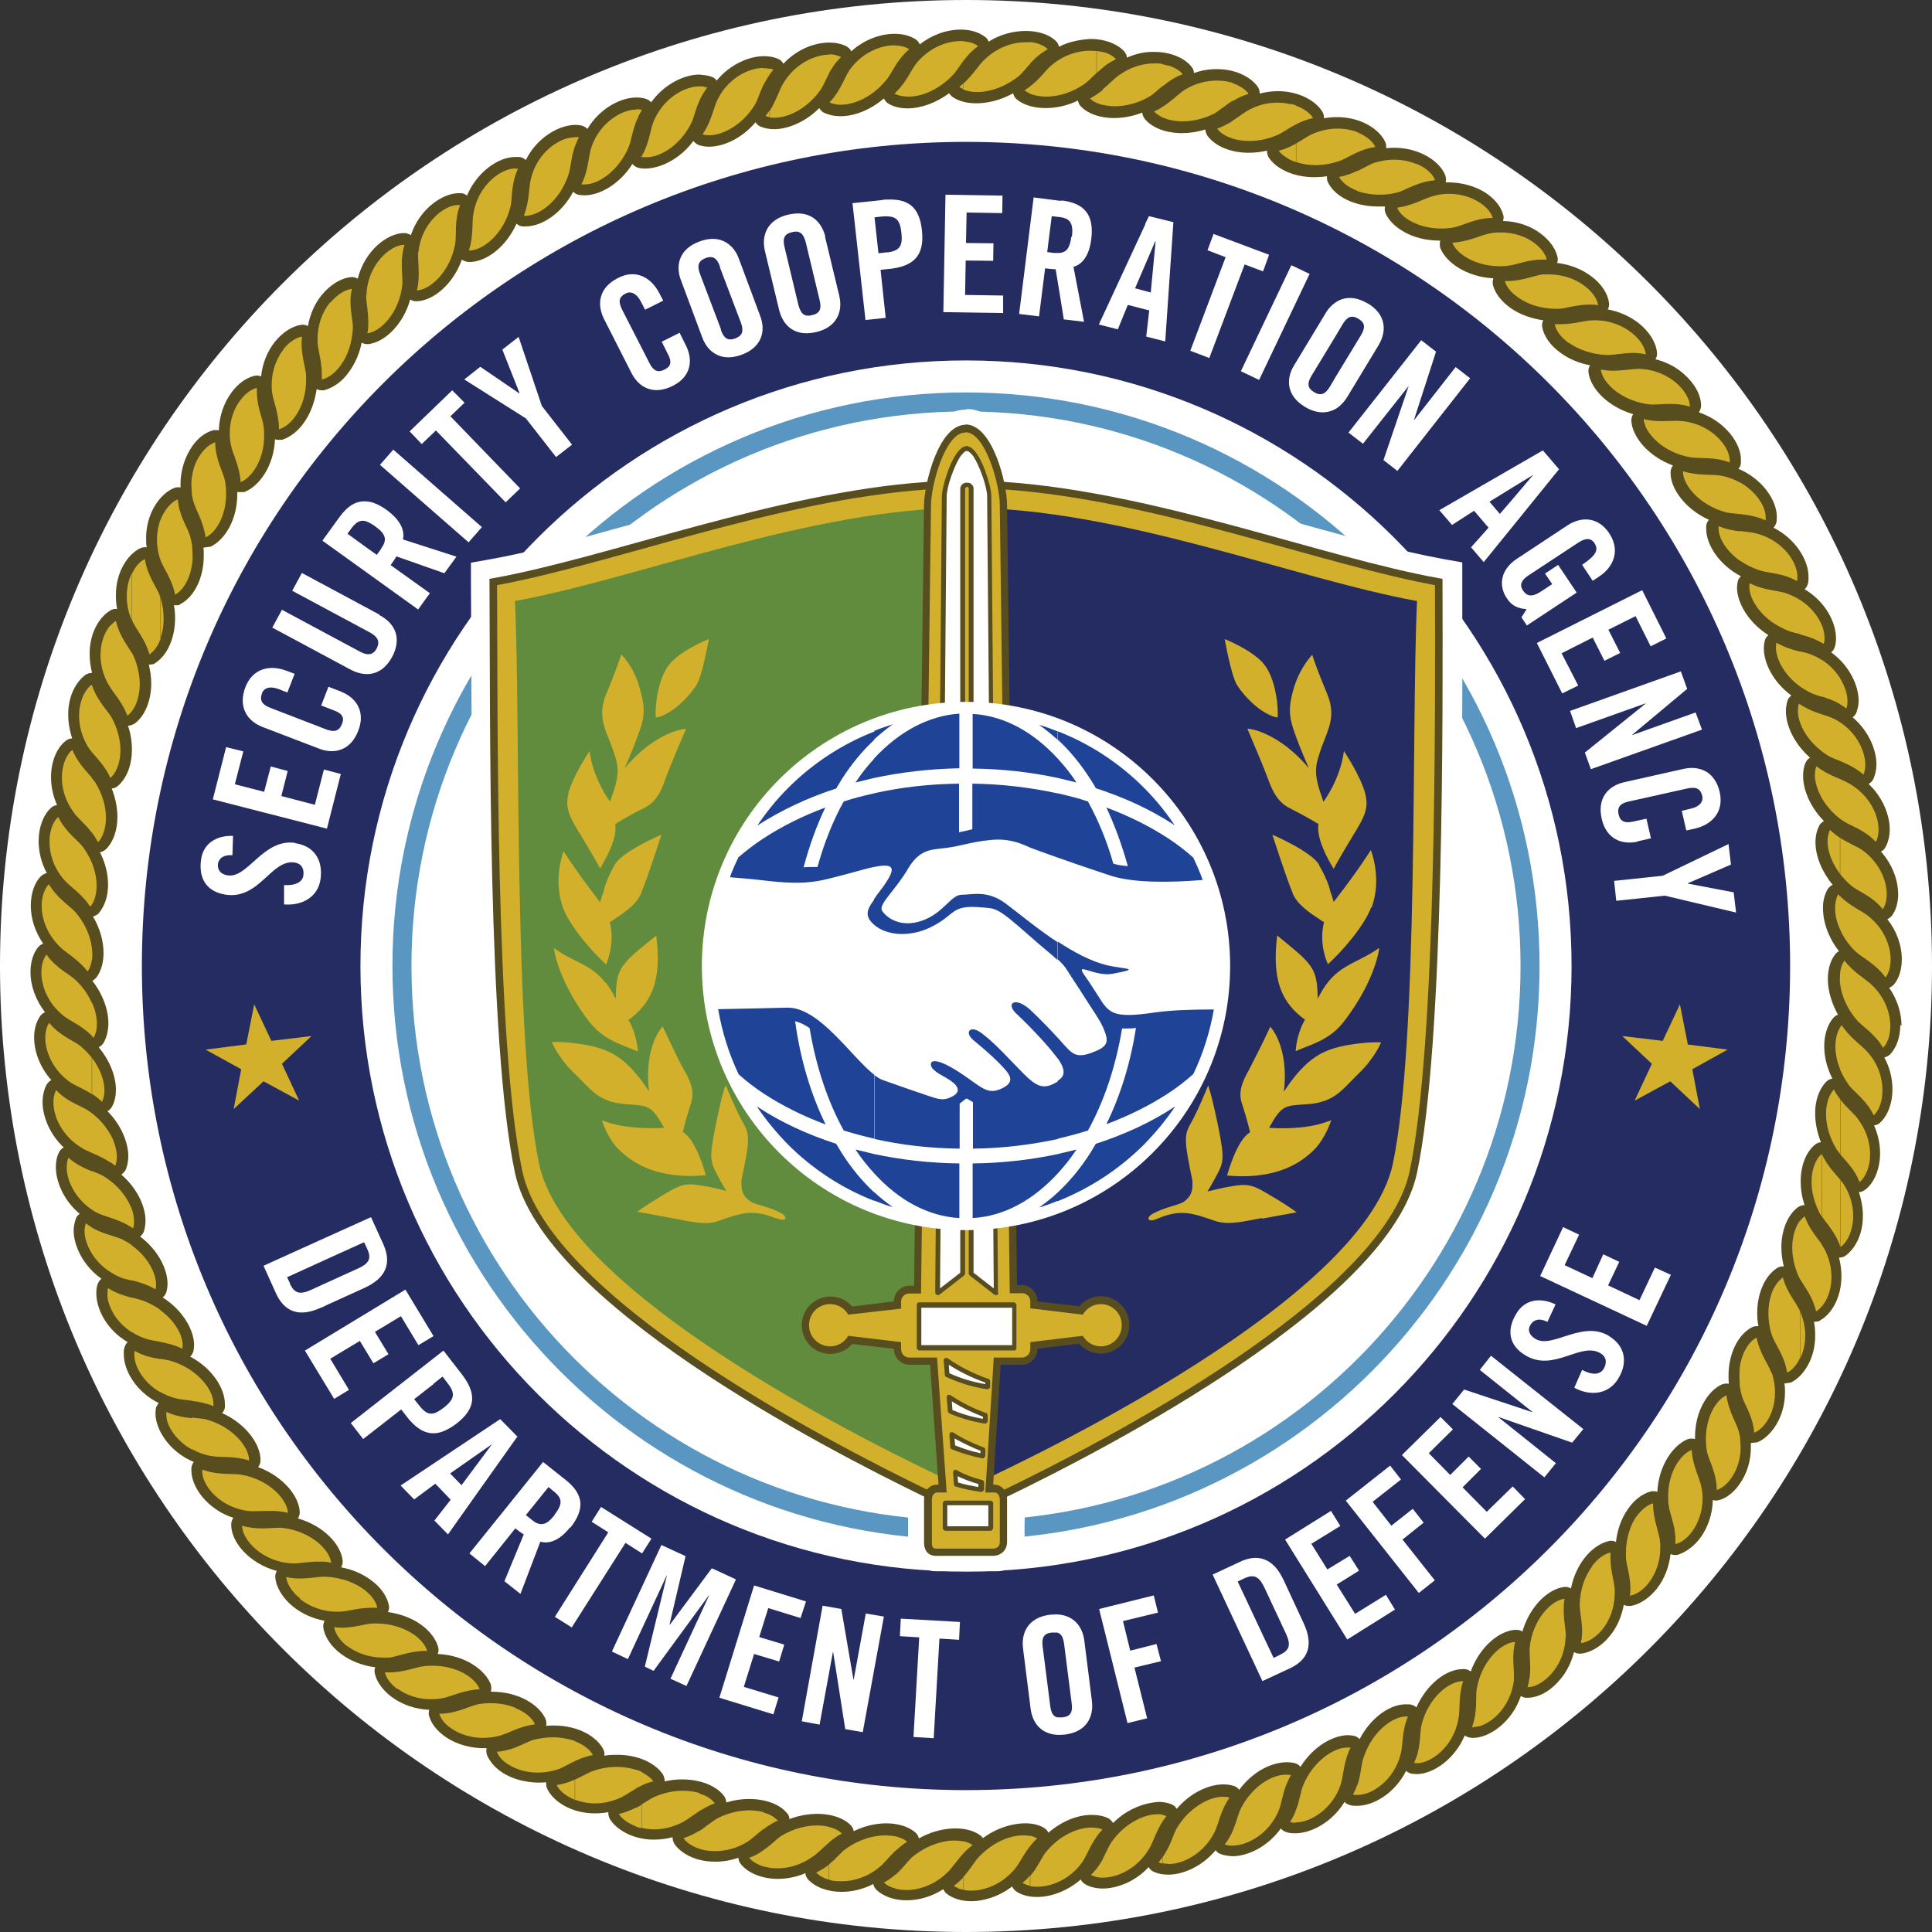
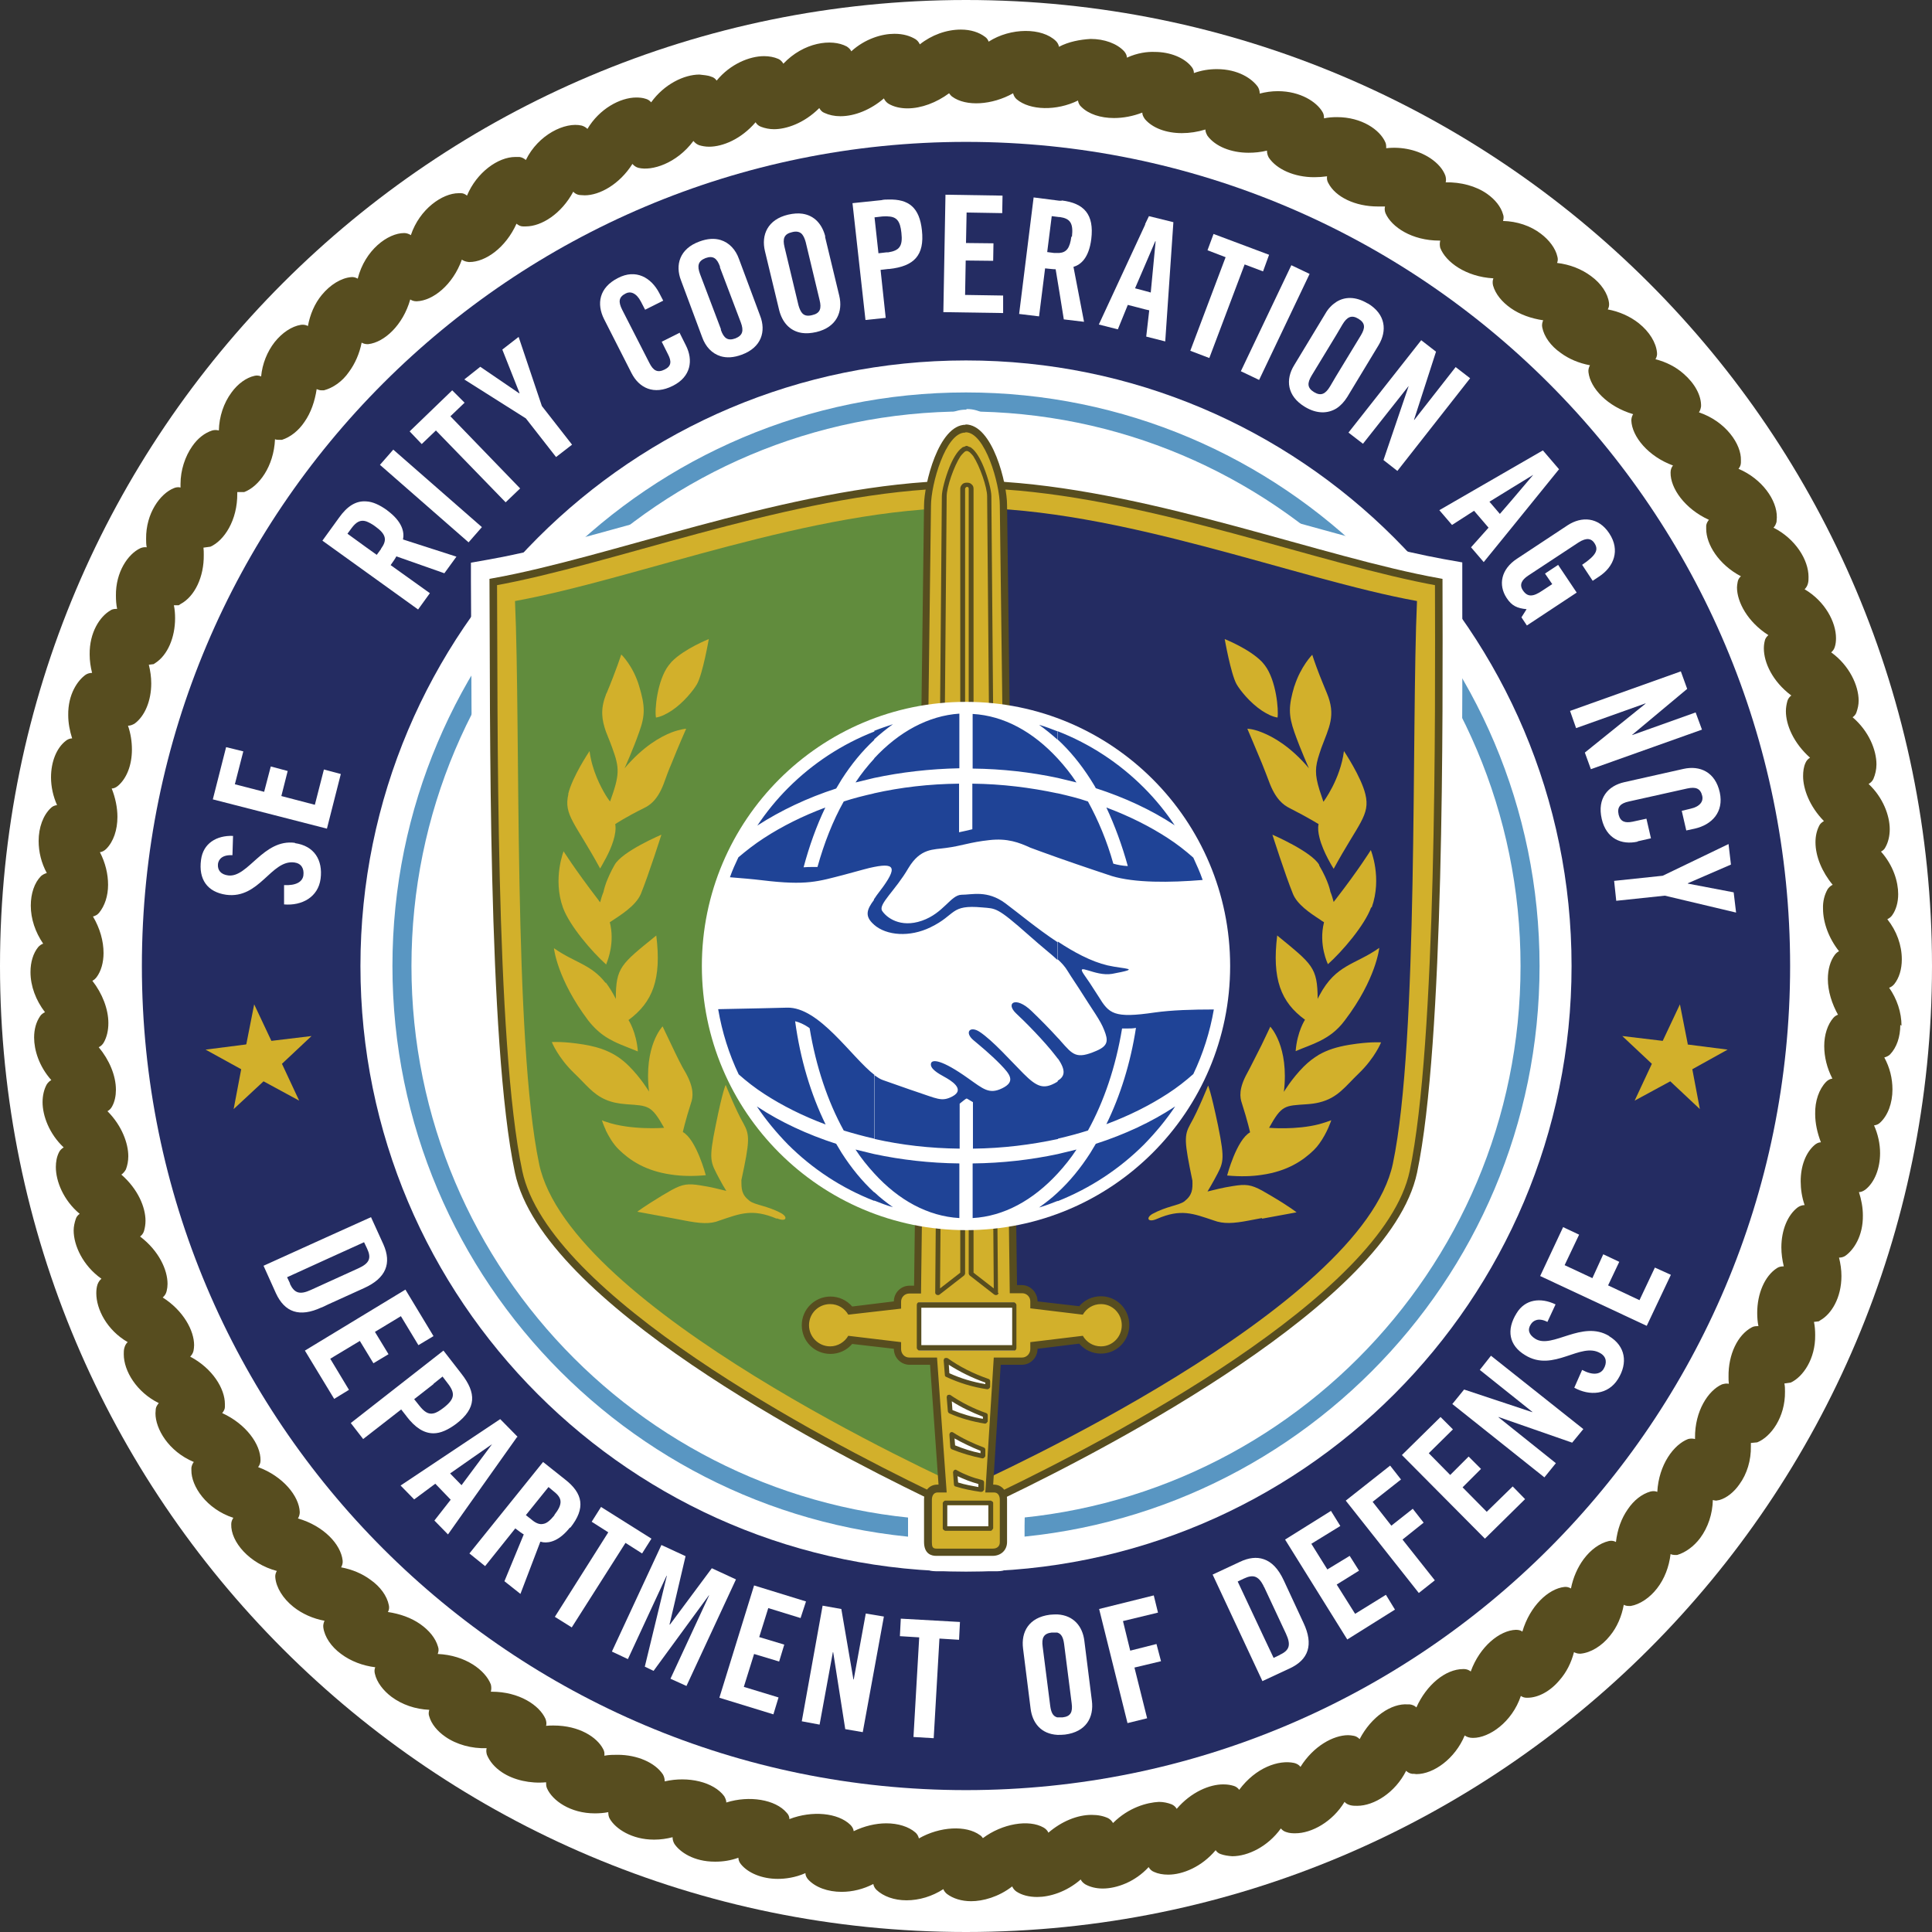
<svg xmlns="http://www.w3.org/2000/svg" id="Layer_1" data-name="Layer 1" viewBox="0 0 64 64">
  <rect x="0" y="0" width="64" height="64" fill="#333333" stroke="none" />
  <defs>
    <style>
      .cls-1 {
        fill: #618c3d;
      }

      .cls-2 {
        fill: #5996c2;
      }

      .cls-3 {
        fill: #fff;
      }

      .cls-4 {
        fill: #242c62;
      }

      .cls-5 {
        fill: #1f4396;
      }

      .cls-6 {
        fill: none;
        stroke: #574d1f;
        stroke-miterlimit: 10;
        stroke-width: .25px;
      }

      .cls-7 {
        fill: #d2b02b;
      }

      .cls-8 {
        fill: #574d1f;
      }
    </style>
  </defs>
  <g>
    <path id="circle" class="cls-3" d="M32,64c17.67,0,32-14.33,32-32S49.67,0,32,0,0,14.33,0,32s14.33,32,32,32" />
    <path id="border_bg" class="cls-8" d="M62.99,33.98c0-.44-.15-.89-.41-1.26.06-.02.12-.06.17-.12.16-.2.25-.49.25-.82,0-.47-.17-.94-.48-1.33.06-.03.12-.07.16-.13.13-.18.2-.43.2-.7,0-.41-.16-.95-.57-1.41.06-.03.12-.08.15-.15.09-.16.14-.37.14-.59,0-.45-.22-1.05-.7-1.5.07-.04.13-.1.16-.17.06-.14.1-.31.1-.48,0-.47-.25-1.1-.79-1.56.06-.04.11-.1.13-.17.04-.12.07-.24.07-.38,0-.5-.31-1.17-.91-1.6.06-.05.1-.11.12-.18.03-.09.04-.19.04-.29,0-.53-.36-1.22-1.04-1.62.05-.05.09-.11.11-.19.02-.07.02-.14.02-.22,0-.56-.43-1.26-1.16-1.63.05-.05.08-.12.1-.19,0-.05.01-.1.01-.15.01-.57-.49-1.28-1.27-1.61.05-.06.08-.13.08-.21v-.07c.02-.53-.5-1.29-1.39-1.59.04-.06.06-.13.07-.2.01-.36-.21-.76-.58-1.08-.26-.23-.58-.39-.93-.48.04-.07.06-.14.05-.22-.03-.33-.25-.69-.6-.97-.29-.23-.65-.39-1.03-.46.04-.07.05-.14.04-.22-.04-.31-.26-.64-.59-.88-.32-.24-.71-.39-1.13-.44.03-.07.03-.14.01-.21-.06-.27-.27-.55-.55-.76-.34-.26-.79-.41-1.25-.42.02-.07.03-.15,0-.22-.07-.25-.26-.49-.53-.68-.37-.26-.87-.39-1.37-.38.02-.07.01-.15-.01-.22-.08-.22-.26-.42-.5-.58-.41-.27-.94-.39-1.46-.33,0-.07,0-.14-.03-.2-.18-.41-.78-.83-1.6-.83-.15,0-.29.01-.43.04,0-.07-.01-.15-.05-.21-.19-.33-.73-.69-1.48-.69-.21,0-.41.03-.6.08,0-.08-.02-.15-.06-.22-.19-.27-.65-.59-1.36-.59-.26,0-.51.04-.76.13,0-.08-.03-.15-.08-.21-.24-.3-.71-.49-1.22-.49-.24-.01-.57.03-.92.19,0-.08-.04-.15-.09-.21-.24-.26-.66-.41-1.11-.41-.35.02-.73.09-1.05.26-.01-.07-.05-.14-.1-.19-.46-.45-1.5-.45-2.23.02-.02-.06-.06-.12-.12-.16-.2-.15-.47-.24-.8-.24-.48,0-.97.18-1.36.49-.03-.07-.08-.13-.14-.17-.18-.11-.41-.18-.69-.18h-.02c-.4,0-.96.16-1.42.58-.03-.07-.09-.12-.15-.16-.5-.27-1.43-.14-2.1.57-.04-.07-.1-.13-.17-.16-.14-.06-.3-.09-.47-.09-.48,0-1.12.26-1.57.81-.04-.06-.1-.11-.18-.13-.12-.05-.25-.05-.39-.07-.51,0-1.17.32-1.6.92-.05-.06-.11-.1-.19-.12-.09-.03-.2-.04-.3-.04-.54,0-1.23.38-1.62,1.04-.05-.05-.12-.09-.19-.11-.55-.13-1.44.3-1.85,1.14-.06-.05-.13-.09-.21-.1-.04,0-.08,0-.14,0-.57,0-1.28.51-1.6,1.28-.06-.05-.13-.08-.19-.08h-.09c-.53,0-1.29.52-1.58,1.39-.06-.04-.14-.07-.22-.07-.54,0-1.3.56-1.54,1.51-.07-.04-.15-.06-.22-.05-.33.03-.69.25-.97.59-.24.29-.39.65-.46,1.03-.07-.04-.15-.05-.23-.04-.31.05-.62.26-.87.57-.25.32-.41.72-.45,1.14-.07-.03-.14-.04-.22-.02-.27.06-.55.26-.76.55-.26.35-.41.8-.42,1.26-.07-.02-.15-.02-.22,0-.25.08-.48.26-.66.52-.24.34-.39.8-.39,1.25,0,.04,0,.08,0,.12-.07-.02-.15-.01-.22.02-.45.18-.93.83-.92,1.68,0,.09,0,.18.02.28-.07-.01-.14,0-.21.03-.41.19-.82.79-.81,1.57,0,.15.01.3.04.44-.07,0-.15,0-.22.05-.35.2-.7.73-.69,1.46,0,.21.03.41.08.61h0c-.07,0-.15.02-.21.06-.27.19-.59.65-.58,1.34,0,.26.05.52.13.77-.07,0-.15.03-.21.08-.31.24-.49.7-.49,1.21,0,.31.07.63.2.92-.08.01-.15.04-.2.09-.26.24-.41.65-.41,1.1,0,.36.09.73.27,1.06-.07.02-.13.05-.19.1-.22.22-.34.58-.34.98,0,.44.15.88.41,1.26-.06.02-.12.06-.17.12-.16.2-.25.49-.25.82,0,.47.18.94.48,1.33-.06.03-.12.07-.16.13-.13.19-.2.43-.2.71,0,.41.16.95.57,1.41-.06.03-.11.08-.15.14-.09.16-.14.37-.14.59,0,.45.22,1.05.7,1.5-.07.04-.13.1-.16.17-.07.14-.1.31-.1.48,0,.47.25,1.1.79,1.55-.06.04-.11.1-.13.17-.04.12-.07.25-.07.38,0,.5.31,1.17.92,1.6-.06.05-.1.11-.13.19-.03.09-.04.19-.04.29,0,.53.35,1.22,1.04,1.62-.06.05-.09.12-.11.19-.02.07-.02.14-.02.21,0,.56.43,1.26,1.16,1.62-.05.06-.09.12-.1.19,0,.05-.01.1-.01.15,0,.51.43,1.26,1.27,1.61-.04.05-.07.12-.08.19,0,.03,0,.06,0,.08-.01.53.5,1.29,1.39,1.58-.04.06-.07.13-.07.21-.02.59.61,1.31,1.51,1.55-.04.07-.06.14-.05.22.03.33.25.69.6.97.29.23.65.39,1.03.46-.03.07-.05.14-.04.22.04.31.26.64.59.88.32.24.72.39,1.13.44-.03.07-.03.15-.01.22.06.27.27.55.55.76.35.26.79.41,1.25.43-.02.07-.03.15,0,.22.07.25.27.49.53.67.37.26.88.4,1.37.38-.02.08-.01.15.01.22.09.22.26.42.5.58.39.26.94.38,1.46.33,0,.07,0,.13.03.2.18.41.78.83,1.58.83.15,0,.3-.01.45-.04,0,.08.01.15.05.22.19.33.73.69,1.46.69h.02c.2,0,.41-.03.6-.08,0,.08.02.15.06.22.18.27.64.59,1.34.59h.02c.26,0,.51-.04.76-.13,0,.07.03.15.08.21.24.3.71.49,1.22.49h.01c.24,0,.57-.04.91-.19,0,.08.04.15.09.21.24.26.65.41,1.11.41h0c.36,0,.72-.09,1.05-.26.01.07.05.14.1.19.23.22.59.35,1,.35h0c.42,0,.85-.13,1.22-.37.02.06.07.12.12.16.2.15.48.24.8.24.39,0,.91-.14,1.36-.49.03.07.08.13.14.17.18.12.42.18.69.18h0c.4,0,.96-.16,1.44-.58.03.07.09.12.15.16.16.09.36.14.58.14h0c.46,0,1.07-.22,1.52-.71.04.07.1.13.18.16.13.06.29.09.47.09h0c.48,0,1.11-.26,1.57-.81.04.06.1.11.17.13.11.04.24.06.38.07h0c.52,0,1.18-.32,1.61-.92.05.06.11.1.18.12.11.04.22.04.3.04.54,0,1.23-.38,1.63-1.04.05.06.12.09.19.11.08.02.15.02.23.02.56,0,1.26-.44,1.62-1.16.05.05.12.09.2.1.04,0,.09,0,.14.01h0c.57,0,1.28-.51,1.6-1.28.07.05.16.08.27.08h.01c.53,0,1.29-.52,1.58-1.39.06.04.12.06.19.06h.03c.35,0,.75-.21,1.06-.58.23-.26.39-.58.48-.93.06.03.12.05.19.05h.03c.33-.03.7-.25.97-.59.24-.29.39-.65.46-1.03.05.03.11.04.17.04h.06c.3-.05.63-.27.87-.58.25-.32.4-.72.45-1.14.04.02.09.03.13.03h.09c.27-.08.55-.28.76-.56.26-.35.41-.8.42-1.26.04.01.08.02.11.02l.11-.02c.24-.07.48-.26.66-.52.25-.34.39-.8.38-1.26,0-.04,0-.07,0-.11h0s.21-.02.21-.02c.45-.18.93-.83.92-1.68,0-.09,0-.18-.02-.27l.21-.03c.41-.19.82-.79.81-1.57,0-.15-.01-.3-.04-.44l.16-.02.06-.04c.35-.2.69-.73.69-1.46,0-.21-.03-.41-.08-.61h0c.08,0,.15-.02.21-.06.27-.19.59-.65.58-1.34,0-.26-.05-.52-.13-.77.07,0,.14-.03.21-.08.31-.24.49-.71.49-1.21,0-.31-.07-.63-.2-.92.08-.01.15-.04.2-.09.26-.24.41-.65.41-1.1,0-.37-.09-.73-.27-1.06.07-.02.14-.05.19-.1.22-.23.34-.58.34-.98ZM60.93,33.6c-.08.02-.15.06-.2.12-.19.22-.3.56-.3.93,0,.36.09.73.27,1.08-.08.01-.15.05-.21.11-.23.24-.37.63-.36,1.06,0,.31.07.63.19.94-.08,0-.15.04-.21.09-.29.25-.46.69-.46,1.2,0,.26.04.53.13.79h0c-.08,0-.16.03-.22.07-.34.25-.55.76-.55,1.33,0,.21.03.42.08.63-.08,0-.16.01-.23.06-.4.26-.65.84-.65,1.48,0,.15.01.29.04.44-.08,0-.15,0-.22.04-.47.25-.78.9-.77,1.63,0,.08,0,.16.01.24-.08-.02-.16,0-.23.02-.45.2-.9.88-.89,1.77,0,.02,0,.03,0,.04-.07-.02-.16-.02-.23,0-.47.18-.97.84-1.02,1.75-.07-.03-.15-.03-.23-.01-.28.08-.55.29-.75.59-.21.3-.34.66-.39,1.08-.07-.04-.16-.05-.24-.03-.3.07-.6.29-.83.6-.2.27-.35.61-.42.97-.07-.04-.14-.06-.22-.05-.53.06-1.14.63-1.39,1.48-.06-.05-.14-.06-.22-.06-.53.02-1.19.55-1.49,1.38-.06-.05-.14-.08-.22-.08h-.03c-.59,0-1.22.53-1.55,1.27-.06-.06-.14-.09-.22-.1h-.07c-.53-.04-1.2.4-1.59,1.15-.06-.06-.13-.1-.2-.11-.06-.01-.12-.02-.18-.02-.49,0-1.15.36-1.58,1.05-.05-.07-.13-.11-.21-.13-.51-.11-1.27.15-1.82.89-.04-.06-.11-.11-.18-.13-.1-.03-.2-.05-.35-.05-.45,0-1.06.25-1.54.81-.04-.07-.1-.12-.17-.15-.13-.05-.27-.08-.42-.08-.39.02-1,.18-1.52.7-.04-.07-.09-.12-.16-.16-.15-.07-.33-.11-.55-.11-.48,0-1,.22-1.43.59-.03-.07-.09-.13-.16-.17-.49-.28-1.37-.13-2.01.35-.03-.04-.06-.08-.1-.1-.45-.33-1.32-.29-2.02.11-.02-.08-.06-.15-.12-.2-.22-.19-.57-.3-.96-.3-.35,0-.73.09-1.08.26-.01-.08-.05-.15-.11-.21-.41-.4-1.27-.48-2.02-.19,0-.08-.03-.15-.09-.21-.37-.44-1.24-.58-2-.34,0-.07-.03-.14-.07-.21-.35-.47-1.19-.67-1.97-.49,0-.08-.02-.16-.06-.23-.26-.39-.85-.65-1.5-.65-.14,0-.29,0-.44.03.01-.08,0-.15-.04-.22-.2-.39-.79-.78-1.64-.78-.08,0-.16,0-.25.01.02-.07.01-.15-.02-.23-.2-.45-.87-.9-1.78-.9h-.03c.02-.08.02-.16,0-.24-.18-.47-.84-.97-1.76-1.01.03-.08.04-.16.01-.24-.08-.28-.29-.54-.59-.75s-.67-.34-1.07-.4c.04-.07.05-.15.03-.23-.06-.3-.28-.61-.61-.84-.27-.2-.6-.34-.97-.41.04-.07.06-.15.05-.23-.06-.53-.62-1.14-1.48-1.39.04-.06.06-.14.06-.21-.02-.53-.56-1.19-1.38-1.49.05-.06.08-.14.08-.22.01-.53-.48-1.21-1.27-1.57.05-.06.09-.13.09-.2,0-.03,0-.07,0-.1,0-.51-.41-1.18-1.15-1.57.05-.05.09-.11.11-.19.01-.06.02-.12.02-.19,0-.48-.35-1.14-1.04-1.58.06-.05.11-.12.13-.21.02-.08.03-.16.03-.24,0-.46-.28-1.09-.91-1.57.06-.04.11-.11.13-.18.03-.1.05-.22.05-.34,0-.45-.25-1.05-.8-1.53.06-.04.11-.1.15-.17.05-.13.08-.28.08-.44,0-.42-.21-1.01-.69-1.49.07-.04.12-.09.16-.17.08-.15.12-.34.12-.54,0-.47-.22-.99-.57-1.41.07-.03.13-.09.17-.16.1-.18.15-.4.15-.64,0-.46-.2-.98-.53-1.4.06-.03.1-.07.14-.12.15-.2.23-.49.23-.8,0-.4-.12-.82-.35-1.21.08-.02.15-.06.2-.12.19-.23.3-.56.3-.93,0-.36-.09-.73-.27-1.08.08-.01.15-.05.21-.11.24-.24.37-.63.37-1.06,0-.31-.07-.64-.19-.94.08,0,.15-.04.21-.09.29-.25.46-.69.46-1.2,0-.26-.04-.53-.13-.79.08,0,.15-.03.22-.07.34-.25.55-.76.55-1.33,0-.21-.03-.42-.08-.62l.16-.02.06-.04c.4-.26.65-.84.65-1.48,0-.14-.01-.29-.04-.43h.16s.06-.04.06-.04c.47-.25.78-.9.77-1.63,0-.08,0-.16-.01-.24h.01s.22-.03.22-.03c.45-.2.9-.87.89-1.77,0-.01,0-.03,0-.04h.03s.2,0,.2,0c.48-.18.98-.84,1.02-1.75.04.02.09.02.13.02h.1c.28-.09.55-.3.75-.6.21-.3.34-.68.4-1.08.05.02.1.04.16.04h.08c.3-.08.61-.29.83-.61.2-.27.35-.61.42-.97.05.03.12.05.18.05h.04c.53-.06,1.15-.63,1.39-1.48.06.04.13.06.2.06h.02c.53-.02,1.19-.54,1.49-1.38.05.04.13.07.23.08h.02c.53,0,1.2-.47,1.56-1.27.06.05.13.09.21.09h.1c.52,0,1.18-.42,1.57-1.15.05.06.13.1.21.11.05,0,.1.01.17.01.49,0,1.15-.36,1.58-1.04.05.06.12.11.2.13.44.11,1.26-.14,1.82-.89.05.06.11.11.19.14.1.03.21.05.33.05h0c.45,0,1.06-.25,1.54-.81.04.07.1.12.18.15.13.05.28.08.43.08h0c.4,0,.99-.19,1.5-.7.04.07.09.13.17.16.15.07.33.11.53.11h0c.48,0,1.01-.22,1.44-.59.03.07.09.14.16.18.17.1.39.15.62.15v-.22s0,0,0,0v.22h0c.46,0,.96-.19,1.38-.5.03.04.06.08.1.11.46.34,1.33.28,2.02-.11.02.08.06.15.12.2.44.37,1.32.39,2.03.04.01.08.05.16.11.21.24.24.64.37,1.08.37h0c.31,0,.63-.06.94-.18,0,.08.04.15.09.22.25.29.7.46,1.22.46h0c.26,0,.52-.04.78-.12,0,.07.03.14.07.21.26.35.78.56,1.36.56h0c.2,0,.4-.02.61-.07,0,.08.02.16.06.23.26.39.85.65,1.5.65h.01c.14,0,.28-.01.42-.03-.01.08,0,.15.04.22.24.47.9.78,1.64.78h.01c.08,0,.15,0,.23,0-.02.08-.01.16.02.23.2.45.87.9,1.78.9h.03c-.02.08-.02.16,0,.24.18.47.85.96,1.76,1.01-.03.08-.03.16-.01.24.08.28.29.54.59.75.3.21.67.34,1.07.4-.03.07-.05.15-.03.24.06.3.28.61.61.84.27.2.6.34.97.41-.04.07-.06.15-.05.23.06.53.63,1.14,1.48,1.39-.04.06-.06.14-.06.21.02.53.56,1.19,1.38,1.49-.05.06-.08.14-.08.23-.01.53.48,1.21,1.27,1.57-.05.06-.08.12-.09.19,0,.04,0,.08,0,.11,0,.51.41,1.18,1.15,1.57-.06.05-.1.12-.11.2-.01.06-.02.12-.02.17,0,.48.35,1.14,1.04,1.58-.06.05-.11.12-.12.19-.02.08-.03.16-.03.25,0,.46.28,1.09.91,1.56-.06.04-.11.11-.13.18-.03.11-.05.22-.05.34,0,.45.25,1.05.8,1.54-.07.04-.12.1-.15.17-.06.13-.08.28-.08.44,0,.42.21,1,.69,1.49-.07.04-.13.09-.16.16-.08.16-.12.34-.12.54,0,.47.22.99.57,1.41-.07.03-.13.09-.17.15-.1.18-.16.4-.15.64,0,.46.19.98.53,1.41-.06.03-.1.07-.14.12-.15.2-.23.49-.23.8,0,.4.13.82.35,1.21Z" />
-     <path id="border" class="cls-7" d="M3.04,40.66v.86c-.16-.26-.24-.52-.24-.74,0-.1.02-.18.04-.26.06.05.13.09.19.13M3.04,38.79v1.28c-.56-.38-.83-.97-.83-1.4,0-.13.02-.24.06-.32.25.23.53.35.77.45M3.04,36.87v1.32c-.13-.06-.25-.11-.34-.17-.64-.39-.93-1.02-.93-1.5,0-.17.03-.3.09-.41.39.42.87.53,1.09.7.03.02.06.04.08.06M3.04,35.04c-.11-.14-.23-.27-.38-.39-.2-.17-.68-.33-1.03-.77-.08.12-.13.29-.13.5,0,.46.25,1.06.81,1.46.17.12.45.22.74.41v-1.21ZM3.04,33.2v1.11c-.35-.36-.76-.5-.96-.68h0c-.5-.41-.71-.97-.71-1.42h0c0-.26.07-.46.17-.59.32.46.78.66.97.85.24.23.41.48.52.73M3.04,31.37c-.05-.36-.22-.78-.53-1.14-.18-.21-.61-.46-.89-.94-.14.14-.24.4-.24.72,0,.42.17.91.57,1.32.2.22.63.43.95.85.07-.09.12-.22.14-.37v-.44ZM3.04,28.57v1.4s-.03.05-.05.07c-.29-.45-.69-.68-.88-.91-.34-.4-.47-.85-.47-1.25,0-.37.12-.67.29-.82.24.51.66.78.82,1,.12.17.22.34.29.51M3.04,25.76c-.18-.22-.47-.49-.64-.92-.2.15-.35.5-.35.92,0,.36.11.77.39,1.15.12.18.38.38.6.67v-1.82ZM3.04,22.68v2.23c-.05-.06-.09-.11-.12-.16-.21-.34-.3-.71-.3-1.04,0-.48.2-.88.42-1.03M3.04,27.59v-1.82c.04.05.08.1.11.14.25.4.36.82.36,1.18,0,.36-.11.65-.26.81-.06-.11-.13-.22-.2-.31M3.04,29.97v-1.4c.11.27.16.53.16.77,0,.26-.06.48-.16.63M3.04,31.82v-.44c.01.08.02.16.02.23s0,.15-.02.21M3.04,34.31v-1.11c.12.25.17.5.17.72,0,.18-.04.34-.11.46-.02-.02-.04-.05-.06-.07M3.04,36.24v-1.21c.28.37.42.77.42,1.09,0,.15-.03.28-.08.38-.11-.11-.22-.19-.34-.27M3.66,42.72v.6c-.07-.16-.11-.32-.1-.46,0-.07,0-.13.02-.19.03.02.05.03.08.05M3.66,40.92v1.22c-.27-.17-.48-.39-.62-.62v-.86c.21.13.43.2.62.26M3.66,39.12v1.22c-.17-.06-.32-.1-.43-.16-.07-.03-.13-.07-.19-.11v-1.28c.15.06.29.11.39.17.08.05.16.11.23.16M3.66,37.59v.92c-.21-.14-.43-.24-.62-.32v-1.32c.27.21.48.46.62.72M3.66,23.71c-.16-.24-.47-.56-.62-1.03h0v2.23c.18.22.45.48.62.87h0v-2.07ZM3.66,20.71v2.07c-.04-.06-.07-.11-.1-.16-.16-.31-.23-.63-.23-.92,0-.42.14-.78.33-.99M3.66,25.78v-2.07s.04.06.05.08c.19.36.28.73.28,1.06,0,.42-.14.75-.33.92M3.66,38.5v-.92c.14.26.21.52.21.74,0,.11-.02.21-.05.3-.05-.04-.11-.08-.16-.12M4.36,42.99v1.14c-.34-.22-.58-.52-.7-.81v-.6c.24.14.49.21.7.27M4.36,41.25v1.17c-.16-.04-.31-.07-.42-.13-.1-.04-.19-.09-.28-.15v-1.22c.15.05.29.09.38.13.11.06.22.12.32.19M4.36,40.04v.62c-.24-.16-.49-.25-.7-.32v-1.22c.35.27.58.61.7.92M4.36,21.61v1.96c-.04.05-.09.1-.14.14-.15-.4-.4-.69-.56-.92v-2.07c.06-.06.12-.12.18-.15.11.48.38.81.52,1.05M4.36,19v1.53c-.12-.27-.16-.53-.16-.78,0-.29.06-.54.16-.75M4.36,23.57v-1.96s.04.07.06.11c.14.32.21.65.21.94,0,.38-.11.7-.26.9M4.36,40.66v-.62c.06.15.08.3.08.42,0,.08-.01.16-.03.23-.02-.01-.03-.02-.05-.03M4.36,42.42v-1.17c.53.38.81.92.81,1.3,0,.06,0,.11-.02.16-.27-.16-.55-.24-.79-.3M5.31,45.02v1.1c-.56-.32-.86-.86-.86-1.23,0-.05,0-.1.01-.14.3.17.59.23.84.27M5.31,43.4v1.05c-.2-.04-.37-.06-.5-.11-.16-.05-.31-.13-.45-.22v-1.14c.18.05.33.08.44.13.19.08.36.17.51.28M5.31,19.79s-.02-.05-.02-.07c-.1-.27-.41-.65-.49-1.2-.16.07-.32.25-.43.49v1.53h0c.11.28.44.62.58,1.14.15-.1.28-.28.37-.51v-1.37ZM5.31,17.23v1.3h0c-.08-.23-.11-.45-.11-.66,0-.23.04-.45.11-.64M5.31,21.16v-1.37c.08.24.11.48.11.71,0,.25-.04.47-.11.66M5.31,44.45v-1.05c.48.35.75.83.74,1.17,0,.04,0,.08-.01.11-.25-.13-.51-.18-.73-.23M6.36,46.97v1.05c-.54-.3-.86-.81-.85-1.16,0-.03,0-.06,0-.09.3.14.59.18.84.21M6.36,45.42v.98c-.21-.03-.4-.04-.54-.08-.19-.05-.36-.12-.51-.21v-1.1c.16.03.3.05.41.09.24.08.46.19.64.32M6.36,18.09v.61c-.07.49-.3.86-.56,1-.1-.52-.39-.88-.49-1.16v-1.3c.13-.35.36-.61.58-.7.04.56.34.96.41,1.23.03.11.05.22.07.33M6.36,15.79v.56c-.01-.1-.02-.19-.02-.28s0-.19.02-.28M13.85,8.35s0,.09,0,.15c0,.16.02.34.02.55,0,.18-.01.37-.06.57.45-.02,1.11-.63,1.27-1.55.05-.27-.04-.75.16-1.28-.02,0-.03,0-.05,0h-.01c-.48,0-1.23.61-1.32,1.57M12.13,9.77s0,.02,0,.03c0,.22.07.52.07.86,0,.12,0,.25-.03.38.45-.05,1.07-.7,1.16-1.63,0-.03,0-.06,0-.1,0-.15-.02-.35-.02-.57,0-.19.02-.41.09-.63h-.01c-.47,0-1.22.67-1.25,1.66M10.93,10.02c-.24.3-.41.72-.41,1.2,0,.03,0,.06,0,.09,0,.26.14.63.14,1.07,0,.06,0,.12,0,.19.2-.04.43-.2.62-.46.23-.31.39-.75.41-1.26v-.02c0-.19-.08-.49-.08-.84,0-.13.01-.27.05-.42-.21.02-.49.18-.71.45M9.38,11.59c-.22.29-.38.69-.38,1.15,0,.08,0,.15.01.23.03.29.22.69.23,1.2,0,.02,0,.03,0,.05.18-.05.39-.2.55-.44.21-.3.36-.73.35-1.23,0-.04,0-.07,0-.11-.01-.23-.14-.59-.15-1.02,0-.09,0-.18.02-.27-.2.03-.44.18-.63.43M7.96,13.26c-.21.27-.35.66-.35,1.1,0,.12.01.25.04.38.05.29.29.69.32,1.23.37-.14.79-.75.78-1.55h0c0-.1,0-.2-.02-.3-.02-.24-.22-.64-.22-1.13,0-.05,0-.09,0-.14-.18.04-.38.18-.55.41M9.54,50.12c-.02-.45-.63-1.11-1.55-1.27-.28-.05-.77.03-1.29-.17,0,.02,0,.04,0,.06-.01.47.6,1.22,1.57,1.32.06,0,.12,0,.19,0,.14,0,.3-.01.48-.01.19,0,.39.01.61.07M8.02,50.53c-.01.47.67,1.22,1.67,1.26h.03c.22,0,.51-.06.85-.06.13,0,.26,0,.4.04-.05-.45-.7-1.06-1.64-1.16-.03,0-.06,0-.1,0-.15,0-.34.02-.56.02-.2,0-.42-.02-.65-.09h0ZM9.94,52.97c.3.24.73.42,1.22.42.02,0,.05,0,.07,0,.26,0,.63-.13,1.07-.13.06,0,.13,0,.2,0-.04-.2-.2-.43-.46-.62-.31-.22-.75-.39-1.27-.41h-.04c-.19,0-.47.06-.8.06-.14,0-.29-.01-.45-.05.02.21.18.49.46.71M11.51,54.53c.29.22.71.38,1.18.38.07,0,.14,0,.21,0,.28-.04.68-.22,1.18-.22.02,0,.05,0,.07,0-.05-.18-.21-.39-.45-.55-.31-.21-.74-.36-1.24-.36-.03,0-.06,0-.09,0-.23,0-.59.13-1.01.14-.09,0-.19,0-.29-.02.03.2.18.44.44.64M13.17,55.94c.28.21.67.35,1.11.35.12,0,.24-.01.36-.03.29-.05.71-.28,1.25-.3-.14-.38-.76-.79-1.58-.78-.09,0-.19,0-.29.02-.24.02-.63.2-1.12.2-.05,0-.1,0-.15,0,.04.18.18.38.41.55M6.36,16.35v-.56c.04-.3.15-.56.3-.76.14-.2.32-.33.47-.38,0,.56.26.98.32,1.26.03.15.04.31.04.46,0,.72-.34,1.28-.68,1.43-.07-.53-.33-.91-.41-1.21-.02-.08-.04-.16-.05-.24M6.36,18.7v-.61c.01.1.02.21.02.31,0,.11,0,.21-.02.3M6.36,46.4v-.98c.46.33.72.77.71,1.09,0,.02,0,.05,0,.07-.25-.1-.49-.15-.71-.17M6.36,48.01v-1.05c.17.02.32.03.43.05.9.23,1.47.92,1.46,1.37h0c-.51-.16-.97-.09-1.27-.15-.23-.04-.43-.12-.61-.22M17.09,57.88v.7c-.1-.04-.19-.09-.27-.14-.19-.12-.31-.27-.36-.41.24-.02.45-.08.64-.15M17.09,56.59v.7c-.23.09-.42.18-.58.22-.17.04-.35.06-.51.06-.42,0-.79-.13-1.06-.32-.21-.14-.34-.32-.39-.48h0c.56,0,.99-.25,1.27-.31.15-.03.3-.04.44-.04.31,0,.59.06.83.16M17.09,5.59v.17c-.16.44-.12.86-.18,1.09-.22.9-.92,1.46-1.38,1.45,0,0,0,0,0,0,.17-.51.09-.96.16-1.26.16-.92.92-1.47,1.39-1.46h.02ZM17.09,5.76v-.17s.05,0,.07,0c-.03.06-.05.11-.07.17M17.09,57.29v-.7c.32.13.55.33.63.53-.24.03-.45.1-.63.17M19.04,58.95v.67c-.3-.12-.52-.31-.6-.49.23-.03.43-.1.6-.18M19.04,57.68v.66c-.23.11-.42.23-.58.28-.22.07-.44.1-.64.1-.27,0-.51-.05-.73-.14v-.7c.25-.1.45-.21.6-.25.21-.05.42-.08.62-.08.27,0,.52.05.73.12M19.04,4.54v.32c-.13.38-.13.72-.21.93h0c-.28.86-.97,1.36-1.43,1.36-.02,0-.04,0-.05,0,.2-.5.16-.96.24-1.24.21-.87.96-1.37,1.44-1.36M19.04,4.86v-.32h0s.1,0,.14.01c-.06.1-.1.21-.14.31M19.04,58.34v-.66c.29.11.51.28.6.46-.23.04-.43.12-.6.2M21.07,59.88v.62c-.27-.1-.47-.25-.57-.41.22-.05.4-.13.57-.21M21.07,58.63v.62c-.23.13-.42.27-.58.33-.27.11-.53.16-.78.16-.25,0-.47-.05-.66-.12v-.67c.25-.11.45-.24.61-.29.26-.09.53-.13.77-.13.24,0,.46.04.64.1M21.07,3.62v.42c-.13.33-.16.63-.24.82-.33.8-1.02,1.26-1.47,1.25-.03,0-.07,0-.1,0,.24-.48.23-.94.33-1.23.27-.81,1-1.25,1.48-1.25M21.25,59.78v.78c-.06-.01-.12-.03-.18-.05v-.62c.06-.03.12-.07.18-.1M21.25,58.7v.45c-.06.03-.12.06-.18.09v-.62c.06.02.12.05.18.07M21.25,5.17v.03s-.01,0-.02,0c0-.01.01-.02.02-.03M21.25,3.64v.03c-.08.12-.13.25-.18.37v-.42h.01c.06,0,.12,0,.17.02M21.25,3.68s.01-.02.02-.03c0,0-.01,0-.02,0v.03ZM21.25,59.15v-.45c.17.09.31.19.39.31-.14.03-.27.08-.39.14M23.16,60.66v.58c-.24-.08-.43-.21-.52-.35.2-.06.37-.15.52-.24M23.16,59.41v.59c-.23.15-.42.3-.58.38-.31.15-.62.22-.91.22-.15,0-.29-.02-.41-.05v-.78c.17-.1.31-.2.43-.25.32-.14.64-.2.94-.2.2,0,.39.03.55.08M23.16,2.86v.5c-.13.29-.18.56-.26.72-.37.74-1.04,1.14-1.5,1.13-.05,0-.1,0-.14-.01v-.03c.26-.45.28-.9.4-1.17.32-.75,1.02-1.14,1.51-1.14M23.35,60.53v.76c-.06-.01-.13-.03-.19-.05v-.58c.07-.04.13-.09.19-.13M23.35,59.48v.41c-.06.03-.13.07-.19.11v-.59c.07.02.13.05.19.07M23.35,4.33v.14s-.05-.01-.08-.02c.03-.04.05-.08.08-.12M23.35,2.88v.13c-.08.12-.14.23-.19.35v-.5h.01c.06,0,.12,0,.17.02M23.35,3.01s.05-.07.08-.11c-.02,0-.05-.02-.08-.02v.13ZM23.35,59.89v-.41c.15.07.26.16.33.26-.12.04-.23.09-.33.15M25.29,61.29c-.14.1-.29.19-.47.25.09.12.26.22.47.29v-.54ZM25.29,60.03v.56c-.23.17-.4.35-.56.44-.35.21-.71.29-1.04.29-.12,0-.24-.01-.35-.03v-.76c.17-.12.31-.23.43-.3.36-.18.73-.26,1.05-.26.17,0,.33.02.47.06M25.29,2.25v.56c-.12.25-.19.49-.27.64-.41.68-1.07,1.03-1.52,1.03-.05,0-.1,0-.15-.01v-.14c.24-.4.3-.81.43-1.05.35-.7,1.03-1.03,1.51-1.03M25.49,61.14v.73c-.07-.01-.13-.03-.2-.04v-.54c.07-.05.14-.1.2-.15M25.49,60.11v.35c-.07.04-.14.09-.2.14v-.56c.07.02.14.05.2.07M25.49,3.66v.22s-.09-.02-.13-.04c.05-.06.09-.12.13-.18M25.49,2.27v.21c-.08.11-.14.23-.2.34v-.56h0c.07,0,.13,0,.19.02M25.49,2.48c.04-.06.08-.11.13-.17-.04-.02-.08-.03-.13-.04v.21ZM25.49,60.46v-.35c.12.06.21.13.28.2-.1.04-.19.09-.28.15M27.47,61.76c-.12.1-.27.19-.43.27.09.1.24.19.43.24v-.51ZM27.47,60.52v.51c-.23.2-.41.39-.57.49-.37.26-.78.37-1.14.37-.09,0-.18,0-.27-.02v-.73c.16-.13.29-.26.4-.33.4-.24.82-.34,1.18-.34.14,0,.28.02.4.05M27.47,1.8v.62c-.12.23-.2.43-.29.56-.44.62-1.07.92-1.52.92-.06,0-.11,0-.16-.01v-.22c.23-.36.32-.72.46-.93.39-.64,1.04-.93,1.52-.93M27.67,61.58v.73c-.07,0-.14-.02-.21-.04v-.51c.08-.06.14-.12.21-.18M27.67,60.59v.28c-.07.05-.14.11-.21.16v-.51c.08.02.15.04.21.07M27.67,3.16v.29c-.07-.01-.14-.03-.19-.06.07-.08.14-.15.19-.23M27.67,1.82v.28c-.08.11-.15.22-.21.32v-.62h0c.07,0,.14,0,.21.02M27.67,2.1c.06-.07.12-.14.19-.21-.05-.03-.12-.05-.19-.07v.28ZM27.67,60.87c.07-.05.14-.09.22-.13-.06-.06-.13-.11-.22-.15v.28ZM29.67,62.09c-.11.1-.24.19-.39.27.09.09.22.16.39.2v-.47ZM29.67,60.83v.47c-.23.22-.39.44-.55.56-.4.33-.85.46-1.25.46-.07,0-.14,0-.21-.01v-.73c.15-.14.27-.28.38-.35.43-.3.89-.43,1.28-.43.12,0,.23.01.33.03M29.67,3.07s-.03.02-.04.04c.01,0,.03.01.04.02v-.06ZM29.67,1.51v.65c-.13.21-.22.39-.32.5-.45.55-1.05.81-1.5.81-.06,0-.13,0-.18-.02v-.29c.23-.32.34-.65.48-.85.4-.56,1.01-.81,1.48-.81h.04M29.67,2.16c.11-.17.25-.36.45-.53-.11-.07-.26-.12-.45-.12v.65ZM29.67,61.31c.11-.1.23-.21.38-.3-.09-.08-.22-.14-.38-.18v.47ZM31.91,62.19c-.09.1-.19.19-.31.28.08.06.18.11.31.13v-.41ZM31.91,60.99v.41c-.23.25-.39.51-.55.65-.41.39-.91.56-1.33.56-.13,0-.25-.02-.36-.04v-.47c.26-.23.42-.48.57-.6.45-.36.96-.53,1.38-.53.1,0,.2.01.29.03M31.91,2.77s-.09.07-.13.11c.04.03.08.05.13.07v-.18ZM31.91,1.37v.65c-.15.2-.25.38-.36.48-.46.48-1.03.71-1.47.7-.16,0-.3-.03-.41-.08v-.06c.37-.35.52-.77.71-.99.42-.5.99-.71,1.44-.71h.01s.05,0,.07,0M31.91,2.02c.13-.17.28-.34.49-.49-.11-.09-.28-.15-.49-.16v.65ZM31.91,61.4c.09-.1.19-.19.31-.28-.08-.06-.19-.1-.31-.13v.41ZM34.12,62.13c-.07.08-.15.17-.25.24.07.04.15.08.25.1v-.34ZM34.12,60.81v.35c-.23.29-.36.59-.51.76-.42.5-.99.71-1.44.71-.1,0-.19-.01-.27-.03v-.41c.25-.27.4-.56.54-.69.46-.48,1.03-.71,1.47-.7.07,0,.14,0,.21.02M34.12,1.4v.72c-.15.16-.26.31-.37.4-.45.36-.96.53-1.38.53-.18,0-.34-.03-.47-.09v-.18c.34-.3.53-.65.73-.82.41-.39.91-.56,1.33-.56.05,0,.1,0,.16,0M34.12,2.87c-.06.04-.12.08-.18.12.05.04.11.08.18.11v-.23ZM34.12,2.11v-.72c.26.03.47.12.59.24-.25.14-.44.31-.59.48M34.12,61.16c.07-.09.15-.18.24-.26-.07-.04-.15-.07-.24-.09v.35ZM36.33,61.9c-.06.07-.12.14-.19.21.05.03.12.05.19.07v-.28ZM36.33,60.55v.29c-.23.32-.34.65-.48.85-.4.56-1.01.81-1.48.81-.09,0-.17,0-.24-.02v-.34c.26-.3.38-.63.52-.79.45-.55,1.05-.81,1.5-.81.06,0,.13,0,.18.02M36.33,3.13v.28c-.09-.04-.17-.09-.22-.15.08-.04.15-.09.22-.13M34.66,3.2c.39,0,.86-.13,1.28-.43.11-.08.23-.21.38-.35v-.73c-.07,0-.14-.01-.21-.01-.39,0-.85.13-1.25.46-.2.15-.4.47-.75.73v.23c.14.06.33.1.54.1h0ZM36.33,60.84v-.29c.07.01.14.03.19.06-.07.07-.14.15-.19.23M36.54,61.58v.62h0c-.07,0-.14,0-.21-.02v-.28c.08-.11.15-.22.21-.32M36.54,2.97v.51c-.07-.02-.14-.04-.21-.07v-.28c.07-.05.14-.1.21-.16M36.33,2.42c.06-.06.13-.12.21-.18v-.51c-.06-.02-.13-.03-.21-.04v.73ZM38.51,61.52c-.04.06-.08.11-.13.17.04.02.08.03.13.04v-.21ZM38.51,60.12v.22c-.23.36-.32.72-.46.93-.39.64-1.04.93-1.52.93v-.62c.12-.23.2-.43.29-.56.44-.62,1.07-.92,1.52-.92.06,0,.11,0,.16.01M38.51,3.54v.35c-.12-.06-.21-.12-.28-.2.1-.04.19-.09.28-.15M38.51,2.12v.73c-.16.13-.29.26-.4.33-.4.24-.82.34-1.18.34-.14,0-.28-.02-.4-.05v-.51c.23-.19.41-.39.57-.49h0c.37-.26.78-.37,1.14-.37.1,0,.19,0,.27.02M36.54,2.23c.12-.1.27-.19.43-.27-.09-.1-.24-.19-.43-.24v.51ZM38.51,60.34v-.22s.09.02.13.04c-.05.06-.09.12-.13.18M38.71,61.18v.56h0c-.07,0-.13,0-.19-.02v-.21c.08-.11.14-.23.2-.34M38.71,3.4v.56c-.07-.02-.14-.04-.2-.07v-.35c.07-.04.13-.09.2-.14M38.71,2.17v.54c-.07.05-.14.1-.2.15v-.73c.07.01.13.03.2.05M38.71,2.71c.14-.1.29-.19.47-.25-.09-.12-.26-.22-.47-.29v.54ZM40.65,60.99s-.05.07-.08.11c.02,0,.05.02.08.02v-.13ZM40.65,59.53v.14c-.24.4-.3.81-.43,1.05-.36.69-1.03,1.03-1.51,1.03v-.56c.12-.25.19-.49.28-.64.41-.68,1.07-1.03,1.52-1.03.05,0,.1,0,.15.01M40.65,4.11v.41c-.15-.07-.26-.16-.33-.26.12-.04.23-.09.33-.15M40.65,2.7v.76c-.17.12-.31.23-.42.3-.36.18-.73.26-1.05.26-.17,0-.33-.02-.47-.06v-.56c.23-.17.4-.35.56-.44.35-.21.71-.29,1.04-.29.12,0,.24.01.35.03M40.65,59.67v-.14s.05.01.08.02c-.03.04-.05.08-.08.12M40.84,60.64v.5h-.01c-.06,0-.12,0-.18-.02v-.13c.08-.12.14-.23.19-.35M40.84,4v.59c-.07-.02-.13-.05-.19-.07v-.41c.07-.03.13-.07.19-.11M40.84,2.75v.58c-.07.04-.13.09-.19.13v-.76c.07.01.13.03.19.05M40.84,3.34v-.58c.24.08.43.21.52.35-.2.06-.37.14-.52.24M42.75,60.32l-.02.03s.01,0,.02,0v-.03ZM42.75,58.8v.03c-.26.45-.28.9-.4,1.17-.32.75-1.02,1.13-1.51,1.14v-.5c.12-.29.18-.56.26-.72.37-.74,1.04-1.14,1.5-1.13.05,0,.1,0,.14.01M42.75,4.85v.45c-.17-.09-.31-.19-.39-.31.14-.03.27-.08.39-.14M42.75,3.44v.78c-.17.1-.31.2-.43.25-.32.14-.64.2-.94.2-.2,0-.39-.03-.55-.08v-.59c.23-.15.42-.3.58-.38.31-.16.62-.22.91-.22.15,0,.29.02.42.05M42.75,58.83v-.03h.02s-.01.02-.02.03M42.93,59.96v.42h-.01c-.06,0-.12,0-.17-.02v-.03c.08-.12.14-.25.18-.37M42.93,4.75v.62c-.06-.02-.12-.05-.18-.07v-.45c.06-.03.12-.06.18-.09M42.93,3.5v.62c-.06.03-.12.07-.18.1v-.78c.06.01.12.03.18.05M42.93,4.12v-.62c.27.1.47.25.57.41-.22.05-.4.12-.57.21M42.93,60.38v-.42c.13-.33.16-.64.24-.82.33-.8,1.02-1.26,1.47-1.25.03,0,.07,0,.1,0-.24.48-.23.94-.33,1.23-.27.81-1,1.25-1.48,1.25M44.96,59.14v.32c-.05,0-.1,0-.14-.02.06-.1.1-.21.14-.31M44.96,5.66v.66c-.29-.11-.51-.28-.6-.46.23-.04.43-.12.6-.2M44.96,4.38v.67c-.25.11-.45.24-.61.29-.27.09-.53.13-.77.13-.24,0-.46-.04-.64-.1v-.62c.23-.13.42-.27.58-.33.27-.11.53-.16.78-.16.25,0,.47.04.67.12M44.96,5.05v-.67c.3.12.52.31.6.49-.23.03-.43.1-.6.18M44.96,59.47v-.32c.13-.38.13-.72.21-.93.28-.86.97-1.37,1.42-1.36.02,0,.04,0,.05,0-.21.5-.16.96-.24,1.24h0c-.21.87-.96,1.37-1.44,1.36M46.91,58.23v.17s-.05,0-.07,0c.03-.06.05-.11.07-.17M46.91,6.71v.7c-.32-.13-.55-.33-.63-.53.24-.03.45-.1.63-.17M46.91,5.42v.7c-.25.09-.45.21-.6.25-.21.06-.42.08-.62.08-.27,0-.52-.05-.73-.12v-.66c.23-.11.42-.23.58-.28.22-.07.44-.1.64-.1.27,0,.51.05.73.14M48.81,57.21c.48.01,1.24-.61,1.34-1.56,0-.05,0-.1,0-.15,0-.16-.02-.34-.02-.55,0-.17.01-.36.06-.56-.45.02-1.11.63-1.27,1.55-.05.27.04.75-.16,1.28.02,0,.03,0,.04,0M51.87,54.23s0-.02,0-.03c0-.22-.07-.52-.07-.86,0-.12,0-.25.03-.38-.45.05-1.07.7-1.16,1.64h0s0,.06,0,.09c0,.15.02.35.02.57,0,.19-.02.4-.09.63.47.01,1.24-.66,1.26-1.66M52.74,51.89c-.23.31-.4.75-.41,1.26,0,0,0,.01,0,.02,0,.2.07.49.08.84,0,.13-.01.27-.04.42.21-.02.49-.18.71-.45.24-.3.41-.72.41-1.2,0-.03,0-.06,0-.09,0-.26-.14-.63-.14-1.07,0-.06,0-.12,0-.19-.2.04-.43.2-.62.46M54.21,50.23c-.21.3-.35.74-.35,1.23,0,.04,0,.07,0,.11,0,.23.14.58.15,1.02,0,.09,0,.18-.02.27.2-.03.44-.18.63-.43.22-.29.38-.69.38-1.15,0-.07,0-.15-.01-.23-.03-.29-.22-.69-.23-1.2v-.05c-.18.05-.38.2-.55.44M55.26,49.58c0,.1,0,.2.02.3.02.24.22.64.22,1.13,0,.05,0,.09,0,.14.18-.04.38-.18.55-.41.2-.27.35-.66.35-1.1,0-.12-.01-.25-.04-.38-.05-.29-.29-.69-.32-1.23-.37.14-.79.75-.78,1.55M56.01,15.15c.28.05.77-.03,1.29.17,0-.02,0-.04,0-.05.01-.47-.6-1.22-1.57-1.32-.06,0-.12-.01-.19-.01-.14,0-.3.01-.48.01-.19,0-.39-.01-.61-.07.02.45.63,1.11,1.55,1.27M55.98,13.48h0c.01-.48-.67-1.23-1.67-1.26h-.03c-.22,0-.51.06-.85.06-.13,0-.26-.01-.4-.04.05.45.7,1.06,1.64,1.16.03,0,.06,0,.1,0,.15,0,.34-.02.56-.02.2,0,.42.02.65.09M51.96,11.35c.31.22.75.39,1.27.41.01,0,.03,0,.04,0,.19,0,.47-.06.8-.07.14,0,.29.01.45.05-.02-.21-.18-.49-.46-.71-.3-.24-.73-.42-1.22-.42-.02,0-.05,0-.07,0-.26,0-.63.13-1.07.13-.06,0-.13,0-.2,0,.04.2.2.43.46.62M50.31,9.87c.31.21.74.36,1.24.36.03,0,.06,0,.09,0,.23-.01.58-.14,1.01-.14.09,0,.19,0,.29.02-.03-.2-.18-.44-.45-.64-.29-.22-.7-.38-1.18-.38-.07,0-.13,0-.2,0h0c-.28.03-.68.22-1.18.22-.03,0-.05,0-.08,0,.05.19.21.39.45.55ZM49.68,8.82c.09,0,.19,0,.29-.02.24-.02.63-.2,1.11-.2.05,0,.1,0,.16,0-.04-.18-.19-.38-.41-.55-.28-.21-.67-.35-1.11-.35-.12,0-.24,0-.36.03-.29.05-.71.28-1.25.31.14.37.76.78,1.58.78ZM46.91,6.12v-.7c.1.04.19.09.27.14.19.13.31.27.36.41-.24.02-.45.08-.63.15M46.91,7.41v-.7c.23-.09.42-.18.58-.22.17-.05.35-.07.51-.07.42,0,.79.13,1.06.32.21.14.34.32.39.48h0c-.56,0-.99.25-1.27.31-.15.03-.3.04-.44.04-.31,0-.59-.06-.83-.16M46.91,58.41v-.17c.16-.44.12-.86.18-1.1.22-.9.92-1.46,1.38-1.45h0c-.17.5-.09.96-.16,1.26-.16.92-.92,1.47-1.39,1.46h-.02ZM57.64,47.65v.57c-.04.3-.16.56-.3.76-.14.2-.32.33-.47.38,0-.56-.26-.98-.32-1.25-.03-.16-.04-.31-.04-.46,0-.71.34-1.28.68-1.43.07.53.33.91.41,1.2.02.08.04.16.05.24M57.64,45.3v.61c-.01-.11-.02-.21-.02-.31,0-.11,0-.21.02-.31M57.64,17.6v.98c-.46-.33-.72-.77-.71-1.09,0-.02,0-.04,0-.06.25.1.49.15.71.17M57.64,15.98v1.05c-.17-.02-.32-.03-.43-.05-.91-.23-1.47-.92-1.46-1.37h0c.51.16.97.09,1.27.15.23.04.43.12.61.22M57.64,17.03v-1.05c.54.3.86.81.85,1.17,0,.03,0,.06,0,.09-.3-.14-.59-.18-.84-.21M57.64,48.22v-.57c.01.1.02.19.02.28s0,.19-.02.28M58.69,45.47v1.3c-.13.35-.36.61-.58.69-.04-.56-.34-.96-.41-1.22-.03-.11-.05-.22-.07-.33v-.61c.07-.49.3-.86.56-.99.1.52.39.88.49,1.17M58.69,42.84v1.37c-.08-.24-.11-.49-.11-.71,0-.25.04-.47.11-.66M58.69,19.55v1.05c-.48-.35-.75-.83-.74-1.17,0-.04,0-.07.01-.11.26.13.51.19.73.23M58.69,17.88v1.1c-.16-.03-.3-.05-.41-.09-.24-.08-.46-.19-.64-.32v-.98c.21.03.39.04.54.08.19.05.36.12.51.21M58.69,18.98v-1.1c.56.32.86.86.85,1.23,0,.05,0,.09-.01.14-.3-.17-.59-.23-.84-.27M58.69,46.77v-1.3h0c.08.23.11.45.11.66,0,.23-.04.45-.11.64M59.64,43.46h0c-.11-.28-.44-.62-.58-1.14-.14.09-.28.28-.37.51v1.37s.02.05.02.07c.1.27.41.65.49,1.2.16-.07.32-.25.43-.49v-1.54ZM59.64,40.43v1.96s-.04-.07-.06-.11c-.14-.32-.21-.65-.21-.95,0-.38.11-.7.26-.9M59.64,23.34v.62c-.06-.15-.09-.3-.08-.43h0c0-.08.01-.16.03-.22.02.01.03.02.05.03M59.64,21.58v1.17c-.53-.38-.81-.92-.81-1.3,0-.06,0-.11.02-.16h0c.27.16.55.24.79.3M59.64,19.87v1.14c-.18-.05-.33-.08-.44-.13-.19-.08-.36-.18-.51-.28v-1.05c.2.04.37.06.5.11.16.06.31.13.45.22M59.64,45v-1.54c.11.27.16.53.16.78,0,.28-.06.54-.16.75M60.34,41.22v2.07c-.06.06-.12.12-.18.15-.11-.48-.38-.81-.52-1.05v-1.96c.04-.05.09-.1.14-.14.15.41.4.69.57.93M60.34,38.22v2.07s-.04-.06-.05-.08c-.19-.36-.28-.73-.28-1.06,0-.42.14-.76.33-.92M60.34,25.5v.92c-.14-.26-.22-.52-.22-.74,0-.11.02-.21.05-.3.05.04.11.08.16.12M60.34,23.66v1.22c-.35-.27-.59-.61-.7-.92v-.62c.24.16.49.25.7.32M60.34,21.86v1.22c-.15-.05-.29-.09-.38-.14-.11-.06-.22-.12-.32-.19v-1.17c.16.04.31.07.42.13.1.04.19.09.28.15M60.34,20.69v.6c-.24-.14-.49-.22-.7-.27v-1.14c.34.22.58.52.7.81M60.34,21.28v-.6c.07.16.1.32.1.46,0,.07,0,.13-.03.19-.03-.02-.05-.03-.08-.05M60.34,43.29v-2.07c.04.06.07.11.1.16.16.31.23.63.23.92,0,.42-.14.78-.33.99M60.96,39.08c-.18-.22-.45-.48-.61-.86h0v2.07c.16.24.47.56.62,1.03h0v-2.24ZM60.96,36.41v1.82c-.04-.05-.08-.1-.11-.14-.25-.4-.36-.82-.36-1.19,0-.36.11-.65.26-.81.06.12.13.22.2.31M60.96,34.03v1.4c-.11-.27-.16-.53-.16-.77,0-.26.06-.48.16-.63M60.96,32.19v.43c-.01-.08-.02-.15-.01-.22,0-.07,0-.14.01-.21M60.96,29.69v1.11c-.12-.25-.17-.5-.17-.72,0-.18.04-.34.1-.46.02.02.04.05.06.07M60.96,27.75v1.21c-.28-.37-.42-.77-.42-1.09,0-.15.03-.28.08-.38.11.11.23.19.34.27M60.96,25.81v1.32c-.27-.21-.48-.46-.62-.71v-.92c.21.14.43.23.62.31M60.96,23.93v1.28c-.15-.06-.29-.11-.39-.17-.08-.05-.16-.1-.23-.16v-1.22c.17.05.31.1.43.16.07.03.13.07.19.11M60.96,22.47v.86c-.21-.13-.43-.2-.62-.26v-1.22c.27.17.47.39.62.62M60.96,23.34v-.86c.16.26.24.52.24.74,0,.1-.01.18-.04.25-.06-.05-.13-.09-.19-.13M60.96,25.21v-1.28c.56.37.83.97.83,1.4,0,.13-.02.24-.06.33-.25-.22-.54-.35-.77-.45M60.96,27.13v-1.32c.13.06.25.11.34.17.64.39.93,1.02.93,1.5,0,.16-.03.3-.09.41-.39-.42-.87-.54-1.09-.7-.03-.02-.06-.04-.08-.06M60.96,28.96c.11.14.23.27.38.39.2.17.68.33,1.03.77.08-.12.13-.29.13-.5,0-.46-.25-1.06-.81-1.46-.17-.12-.45-.22-.74-.41v1.21ZM60.96,30.8v-1.11c.35.35.76.5.96.68.5.41.71.97.71,1.42,0,.25-.07.46-.17.59-.32-.45-.78-.66-.98-.85-.24-.22-.41-.48-.52-.73M60.96,32.62c.05.37.22.78.53,1.15.18.22.61.46.89.94.14-.14.24-.41.24-.72,0-.42-.17-.92-.57-1.32-.2-.22-.63-.43-.95-.85-.07.09-.12.22-.14.38v.43ZM60.96,35.43v-1.4s.03-.05.05-.07c.29.45.69.68.88.92.34.39.47.85.47,1.24,0,.37-.12.67-.29.83-.24-.51-.66-.78-.82-1-.12-.17-.22-.34-.29-.51M60.96,38.24c.18.22.48.49.64.92.19-.15.35-.5.35-.92,0-.36-.11-.77-.38-1.14-.12-.19-.38-.38-.6-.67v1.82ZM60.96,41.32v-2.24c.05.06.09.11.12.16.22.34.31.71.31,1.04,0,.48-.2.88-.42,1.03" />
    <path id="blue_oval_bg" data-name="blue oval bg" class="cls-4" d="M32,4.7c-15.08,0-27.3,12.22-27.3,27.3s12.22,27.3,27.3,27.3,27.3-12.22,27.3-27.3S47.08,4.7,32,4.7ZM32,52.06c-11.08,0-20.06-8.98-20.06-20.06s8.98-20.06,20.06-20.06,20.06,8.98,20.06,20.06-8.98,20.06-20.06,20.06Z" />
    <g id="text_and_stars" data-name="text and stars">
      <g id="text">
        <g id="Security">
          <path class="cls-3" d="M9.77,27.92c-1.05-.14-1.55,1.16-2.21,1.08-.24-.03-.36-.17-.34-.38.02-.15.14-.31.48-.29l.02-.64c-.55-.02-.99.25-1.06.79-.09.65.21,1.07.83,1.16,1.11.15,1.49-1.17,2.26-1.07.23.03.33.2.3.43-.03.21-.24.34-.64.32v.64c.59.05,1.13-.24,1.21-.85.08-.62-.21-1.09-.85-1.18Z" />
          <polygon class="cls-3" points="10.43 26.66 9.32 26.37 9.53 25.54 8.97 25.39 8.75 26.23 7.78 25.98 8.06 24.89 7.49 24.75 7.05 26.48 10.83 27.45 11.29 25.64 10.73 25.49 10.43 26.66" />
-           <path class="cls-3" d="M11.3,22.91l-.42-.16-.24.62.44.17c.24.09.34.22.25.44-.1.25-.26.28-.53.18l-1.84-.71c-.27-.1-.37-.24-.28-.49.06-.16.25-.25.56-.13l.28.11.24-.62-.27-.1c-.55-.21-1.12-.08-1.36.54-.25.65.05,1.12.56,1.32l1.88.72c.51.2,1.05.06,1.3-.6.24-.62-.06-1.09-.58-1.29Z" />
-           <path class="cls-3" d="M12.57,20.36l-2.57-1.38-.32.59,2.59,1.39c.25.14.32.3.21.52-.11.21-.29.25-.55.11l-2.59-1.39-.32.59,2.57,1.38c.59.32,1.1.15,1.4-.41.3-.56.16-1.08-.43-1.39Z" />
          <path class="cls-3" d="M12.82,16.9c-.25-.18-.48-.28-.68-.29-.35-.03-.64.16-.91.54l-.55.76,1.46,1.05,1.71,1.23.39-.54-1.3-.93c.07-.1.15-.21.19-.29l1.59.56.4-.55-1.77-.57c.05-.24-.02-.59-.52-.96ZM12.62,18.19l-.14.19-.35-.25-.62-.45.14-.19c.15-.2.29-.28.48-.22.08.03.18.08.29.16.38.27.41.46.2.75Z" />
          <rect class="cls-3" x="13.94" y="14.48" width=".67" height="3.9" transform="translate(-7.49 16.36) rotate(-48.83)" />
          <polygon class="cls-3" points="15.39 13.34 14.98 12.93 13.57 14.29 13.97 14.71 14.44 14.26 16.75 16.64 17.23 16.18 14.92 13.79 15.39 13.34" />
          <polygon class="cls-3" points="17.95 13.45 17.18 11.16 16.64 11.58 17.21 13.02 17.2 13.03 15.91 12.15 15.38 12.57 17.42 13.86 18.42 15.14 18.95 14.73 17.95 13.45" />
        </g>
        <g id="Cooperation">
          <path class="cls-3" d="M22.52,11.02l-.6.3.21.42c.12.23.11.39-.11.5-.24.12-.38.04-.51-.22l-.9-1.76c-.13-.26-.12-.42.12-.54.15-.08.35-.02.5.27l.14.27.6-.3-.13-.25c-.27-.52-.78-.81-1.37-.5-.63.32-.71.86-.46,1.36l.91,1.79c.25.49.74.74,1.37.42.6-.3.68-.85.43-1.34l-.2-.4Z" />
          <path class="cls-3" d="M24.48,8.58c-.11-.31-.32-.54-.61-.63-.2-.06-.43-.05-.7.05-.66.24-.81.78-.61,1.29l.7,1.88c.11.31.32.54.61.63.2.06.43.05.7-.05.66-.24.81-.78.61-1.29l-.7-1.88ZM24.36,11.21c-.25.09-.38,0-.48-.28v-.03s-.69-1.82-.69-1.82c-.1-.27-.07-.43.18-.53.25-.09.38,0,.48.28v.03s.69,1.82.69,1.82c.1.27.07.43-.18.53Z" />
          <path class="cls-3" d="M27.34,7.84c-.1-.4-.35-.7-.76-.76-.14-.02-.29-.01-.47.03-.68.16-.9.67-.77,1.21l.47,1.95c.1.4.35.7.76.76.14.02.29.01.47-.03.68-.16.89-.68.76-1.21l-.47-1.95ZM26.9,10.44c-.16.04-.26.01-.33-.07-.05-.06-.09-.15-.12-.26l-.46-1.92c-.07-.28-.02-.44.25-.5.15-.04.26-.01.33.07.05.06.09.15.12.26l.46,1.92c.07.28.02.44-.25.5Z" />
          <path class="cls-3" d="M29.42,6.61c-.07,0-.15,0-.22.02l-.96.1.43,3.87.67-.07-.17-1.59.26-.03h.03c.82-.09,1.17-.45,1.08-1.28-.08-.75-.43-1.04-1.11-1.02ZM29.42,8.36s-.04,0-.06,0l-.26.03-.13-1.19.26-.03c.07,0,.14-.01.19,0,.29.01.4.16.44.54.05.44-.06.59-.44.65Z" />
          <polygon class="cls-3" points="31.99 8.63 32.9 8.64 32.91 8.06 32 8.05 32.02 7.04 33.2 7.06 33.21 6.48 31.32 6.45 31.25 10.34 33.23 10.37 33.23 9.79 31.97 9.77 31.99 8.63" />
          <path class="cls-3" d="M35.17,6.65h-.07s-.86-.11-.86-.11l-.48,3.86.66.08.2-1.59c.12.01.26.03.35.03l.13.79.14.87.67.08-.35-1.82c.24-.07.51-.29.59-.92.1-.82-.24-1.19-.98-1.28ZM35.49,7.84c-.05.38-.16.52-.4.54-.05,0-.11,0-.17,0l-.23-.03.15-1.19.24.03h.03c.34.05.45.2.4.65Z" />
          <path class="cls-3" d="M37.94,7.43l-1.54,3.32.63.16.33-.81.58.15.13.03-.1.87.63.16.27-3.95-.81-.2-.13.27ZM38.28,8.01l-.16,1.68-.18-.05-.34-.09.34-.79.33-.77h.01Z" />
          <polygon class="cls-3" points="41.84 8.99 42.04 8.44 40.2 7.75 40 8.29 40.6 8.52 39.43 11.62 40.06 11.86 41.23 8.76 41.84 8.99" />
          <rect class="cls-3" x="40.3" y="10.35" width="3.89" height=".67" transform="translate(14.43 44.23) rotate(-64.53)" />
          <path class="cls-3" d="M45.3,10.05c-.4-.24-.76-.22-1.03-.05-.14.09-.27.22-.36.38l-1.04,1.72c-.29.47-.24,1.02.36,1.38.4.24.76.22,1.04.05.14-.09.26-.22.36-.38l1.04-1.72c.28-.47.24-1.02-.36-1.38ZM45.08,11.11l-.82,1.35-.2.34c-.15.25-.3.33-.53.19-.23-.14-.23-.3-.08-.55l.82-1.35.2-.34c.15-.25.3-.33.53-.19.23.14.23.3.08.55Z" />
          <polygon class="cls-3" points="48.22 12.16 46.85 13.91 46.84 13.91 47.57 11.65 47.08 11.27 44.67 14.33 45.15 14.7 46.66 12.79 46.66 12.8 45.83 15.24 46.29 15.6 48.7 12.53 48.22 12.16" />
        </g>
        <g id="Agency">
          <path class="cls-3" d="M51.65,15.55l-.54-.63-1.04.6-2.39,1.38.42.49.73-.47.48.56-.58.65.42.49.91-1.12,1.58-1.95ZM49.69,17.03l-.35-.41.73-.45.72-.44h0s-.73.86-.73.86l-.38.44Z" />
          <path class="cls-3" d="M51.62,18.71l-.44.29.24.35-.32.21c-.32.22-.5.22-.65,0-.13-.19-.04-.35.17-.49l1.67-1.1c.28-.18.43-.12.52.01.15.22.09.4-.4.73l.35.53.21-.14c.49-.32.71-.87.34-1.43-.36-.55-.92-.57-1.38-.27l-1.68,1.11c-.52.34-.63.86-.34,1.3.17.26.35.34.66.37l-.17.27.18.27,1.65-1.09-.61-.91Z" />
-           <polygon class="cls-3" points="51.73 21.64 52.76 21.12 53.15 21.89 53.67 21.63 53.28 20.86 54.18 20.41 54.68 21.41 55.2 21.15 54.4 19.55 50.91 21.3 51.75 22.97 52.28 22.71 51.73 21.64" />
          <polygon class="cls-3" points="56.17 23.6 54.07 24.35 54.07 24.34 55.89 22.82 55.68 22.24 52.01 23.55 52.21 24.12 54.51 23.3 54.51 23.31 52.5 24.93 52.7 25.48 56.38 24.17 56.17 23.6" />
          <path class="cls-3" d="M54.25,27.87l.44-.1-.15-.65-.46.1c-.25.05-.4,0-.46-.23-.06-.26.06-.38.34-.44l1.93-.43c.28-.06.44-.01.5.25.04.17-.07.35-.39.42l-.29.07.15.65.28-.06c.57-.13.97-.55.83-1.2-.15-.68-.66-.9-1.2-.78l-1.96.44c-.54.12-.91.53-.75,1.22.15.65.65.87,1.19.75Z" />
          <polygon class="cls-3" points="57.43 29.56 55.91 29.27 55.91 29.26 57.34 28.64 57.26 27.96 55.08 29.01 53.47 29.18 53.54 29.84 55.15 29.67 57.51 30.23 57.43 29.56" />
        </g>
        <g id="Department">
          <path class="cls-3" d="M10.66,43.31l.21-.1,1.19-.54c.73-.33.92-.82.64-1.45l-.41-.9-1.42.64-2.14.97.41.91c.29.63.78.81,1.51.47ZM9.61,42.52l-.1-.21,1.36-.62,1.19-.54.1.21c.15.32.08.49-.3.66l-.99.45-.57.26c-.37.17-.55.11-.7-.21Z" />
          <polygon class="cls-3" points="11.92 44.42 12.37 45.16 12.87 44.86 12.42 44.12 13.28 43.6 13.86 44.56 14.36 44.26 13.43 42.72 10.1 44.74 11.07 46.34 11.56 46.04 10.94 45.01 11.92 44.42" />
          <path class="cls-3" d="M13.46,46.91c.29.38.58.57.9.57.23,0,.48-.11.76-.32.66-.51.67-1.01.16-1.66l-.59-.76-.32.25-2.75,2.15.41.53,1.26-.98.18.23ZM14.36,45.84l.3-.24.16.21c.27.34.25.53-.12.82-.13.1-.24.17-.34.19-.17.04-.31-.05-.48-.27l-.16-.2.64-.5Z" />
          <path class="cls-3" d="M17.15,47.6l-.58-.59-.96.64-2.34,1.56.45.46.7-.52.51.53-.54.69.45.46.75-1.06,1.54-2.17ZM15.29,49.2l-.38-.39.7-.49.69-.48h0s-.7.94-.7.94l-.32.43Z" />
          <path class="cls-3" d="M18.89,50.61c.52-.65.42-1.14-.17-1.6l-.73-.58h0s-2.44,3.03-2.44,3.03l.52.42,1-1.25c.09.07.21.16.28.2l-.64,1.55.53.42.66-1.73s.06.01.09.02c.23.03.55-.06.89-.49ZM18.37,50.19c-.14.17-.25.27-.37.29-.12.03-.25-.02-.39-.14l-.19-.15.58-.72.17-.21.18.15c.28.22.3.41.01.78Z" />
          <polygon class="cls-3" points="21.27 51.46 21.58 50.97 19.91 49.92 19.6 50.41 20.15 50.76 18.38 53.56 18.94 53.91 20.72 51.11 21.27 51.46" />
          <polygon class="cls-3" points="23.58 51.95 22.19 53.82 22.18 53.81 22.71 51.55 21.91 51.18 20.27 54.71 20.8 54.96 22.08 52.2 22.09 52.2 21.36 55.21 21.65 55.35 23.48 52.85 23.49 52.85 22.21 55.61 22.74 55.85 24.38 52.32 23.58 51.95" />
          <polygon class="cls-3" points="26.52 53.6 26.7 53.05 24.98 52.52 23.83 56.24 25.62 56.79 25.79 56.23 24.64 55.88 24.98 54.79 25.81 55.04 25.98 54.48 25.15 54.23 25.45 53.27 26.52 53.6" />
          <polygon class="cls-3" points="28.28 55.64 28.27 55.63 27.87 53.3 27.25 53.19 26.56 57.02 27.15 57.13 27.59 54.73 27.6 54.73 28 57.28 28.58 57.38 29.28 53.55 28.68 53.45 28.28 55.64" />
          <polygon class="cls-3" points="29.84 53.62 29.81 54.2 30.45 54.24 30.26 57.54 30.93 57.58 31.12 54.28 31.77 54.32 31.8 53.73 29.84 53.62" />
        </g>
        <g id="of">
          <path class="cls-3" d="M35.03,53.48c-.08,0-.16,0-.25.01-.7.09-.96.57-.89,1.12l.25,1.99c.06.48.35.84.89.87.08,0,.16,0,.25-.01.7-.09.96-.57.89-1.12l-.25-1.99c-.06-.48-.36-.84-.89-.87ZM35.2,56.89c-.07,0-.13,0-.18,0-.14-.04-.2-.16-.23-.38l-.25-1.96c-.04-.29.03-.44.3-.47.07,0,.13,0,.18,0,.14.04.2.16.23.38l.25,1.96c.04.29-.03.44-.3.47Z" />
          <polygon class="cls-3" points="38.46 55.03 38.31 54.46 37.44 54.68 37.2 53.7 38.36 53.42 38.22 52.85 36.41 53.3 37.35 57.08 38 56.92 37.58 55.24 38.46 55.03" />
        </g>
        <g id="Defense">
          <path class="cls-3" d="M42.53,52.36c-.18-.39-.4-.62-.67-.71-.23-.08-.5-.05-.79.09l-.9.42,1.65,3.53.04-.02.86-.4c.63-.29.8-.79.46-1.51l-.65-1.4ZM42.4,54.82l-.21.1-.34-.72-.85-1.81.21-.1c.3-.14.47-.09.64.23,0,.02.02.04.03.06l.72,1.54c.17.37.12.55-.21.7Z" />
          <polygon class="cls-3" points="44.89 53.46 44.28 52.49 45.02 52.03 44.71 51.54 43.97 51.99 43.44 51.14 44.4 50.55 44.09 50.05 42.57 51 44.63 54.31 46.21 53.32 45.91 52.83 44.89 53.46" />
          <polygon class="cls-3" points="47.16 50.44 46.8 49.98 46.09 50.54 45.47 49.75 46.41 49.01 46.05 48.55 44.58 49.71 47 52.77 47.53 52.35 46.46 51 47.16 50.44" />
          <polygon class="cls-3" points="49.25 50.08 48.45 49.27 49.06 48.66 48.65 48.25 48.04 48.86 47.33 48.14 48.13 47.35 47.72 46.94 46.44 48.2 49.19 50.97 50.52 49.66 50.11 49.24 49.25 50.08" />
          <polygon class="cls-3" points="49.02 45.38 50.76 46.77 50.76 46.78 48.5 46.03 48.11 46.51 51.16 48.94 51.54 48.47 49.64 46.95 49.64 46.94 52.08 47.79 52.45 47.34 49.39 44.91 49.02 45.38" />
          <path class="cls-3" d="M53.31,44.26c-.9-.55-1.89.44-2.45.09-.21-.13-.27-.3-.15-.48.08-.13.26-.23.55-.08l.27-.58c-.5-.24-1.01-.17-1.29.29-.35.56-.25,1.07.28,1.39.95.59,1.84-.46,2.5-.06.2.12.22.32.1.52-.11.18-.36.22-.71.03l-.26.59c.51.28,1.12.24,1.45-.29.33-.53.25-1.09-.3-1.42Z" />
          <polygon class="cls-3" points="54.82 41.99 54.31 43.07 53.27 42.58 53.64 41.8 53.11 41.55 52.75 42.34 51.83 41.91 52.31 40.9 51.78 40.65 51.02 42.27 54.55 43.92 55.35 42.23 54.82 41.99" />
        </g>
      </g>
      <path id="stars" class="cls-7" d="M8.14,34.6l-1.33.17,1.18.65-.25,1.32.99-.92,1.18.64-.57-1.22.98-.92-1.33.16-.57-1.21-.26,1.32ZM55.9,34.6l1.33.17-1.17.65.25,1.32-.98-.92-1.18.64.57-1.22-.98-.92,1.34.16.57-1.21.26,1.32Z" />
    </g>
    <path id="inner_blue_circle" data-name="inner blue circle" class="cls-2" d="M32,13c-10.49,0-19,8.51-19,19s8.51,19,19,19,19-8.51,19-19-8.51-19-19-19ZM32,50.37c-10.14,0-18.37-8.22-18.37-18.37s8.22-18.37,18.37-18.37,18.37,8.22,18.37,18.37-8.22,18.37-18.37,18.37Z" />
  </g>
  <g>
    <g>
      <path class="cls-7" d="M30.99,51.69c-.31,0-.55-.29-.55-.65,0,0,0-.84,0-1.26-3.89-1.89-12.72-6.61-13.63-10.87-.8-3.77-.82-12.44-.84-17.62v-2.31s.3-.06.3-.06c1.44-.26,3.12-.73,4.9-1.22,2.97-.82,6.33-1.75,9.5-1.97.15-.65.55-1.77,1.32-1.77s1.17,1.12,1.35,1.79c3.14.2,6.51,1.13,9.47,1.96,1.78.49,3.46.96,4.91,1.22l.31.06v.82c.01,4.85.03,14.95-.85,19.12-.9,4.26-9.73,8.97-13.63,10.87v1.33c-.02.33-.25.58-.55.58h-2.02Z" />
      <path class="cls-3" d="M32,14.32c.43,0,.8.78.98,1.51.04.15.16.25.31.26,5.02.35,10.48,2.49,14.37,3.19,0,4.34.07,15.26-.84,19.54-.89,4.22-10.12,9.01-13.56,10.67-.05.02-.08.07-.08.13,0,.33-.01,1.4-.01,1.48,0,.09-.05.21-.16.21-.04,0-.28,0-.57,0-.6,0-1.44,0-1.44,0-.1,0-.18-.12-.18-.28,0,0,0-1.03,0-1.38,0-.07-.03-.13-.1-.16-3.46-1.67-12.65-6.46-13.54-10.67-.91-4.28-.81-15.17-.84-19.54,3.89-.7,9.35-2.84,14.36-3.19.15-.01.27-.12.31-.26.19-.72.55-1.51.99-1.51M32,13.57c-.91,0-1.4,1.02-1.63,1.79-3.12.26-6.39,1.16-9.28,1.96-1.77.49-3.45.96-4.87,1.21l-.62.11v.63c0,.57.01,1.24.01,1.99.02,5.2.04,13.89.85,17.7.89,4.21,8.77,8.66,13.62,11.03,0,.44,0,1.03,0,1.03,0,.57.41,1.03.93,1.03h1.44s.58,0,.58,0c.5,0,.9-.42.91-.96v-.54s.01-.56.01-.56c4.86-2.38,12.74-6.82,13.63-11.03.89-4.2.87-14.33.86-19.19v-.51s0-.63,0-.63l-.62-.11c-1.43-.26-3.1-.72-4.87-1.21-2.9-.8-6.17-1.71-9.29-1.97-.24-.77-.73-1.79-1.63-1.79h0Z" />
      <path class="cls-6" d="M33.29,16.09c-.15-.01-.27-.12-.31-.26-.19-.72-.55-1.51-.98-1.51s-.8.78-.99,1.51c-.04.15-.16.25-.31.26-5.02.35-10.47,2.49-14.36,3.19.03,4.37-.07,15.26.84,19.54.89,4.21,10.07,8.99,13.54,10.67.06.03.1.09.1.16,0,.35,0,1.38,0,1.38,0,.15.08.28.18.28,0,0,1.9,0,2.01,0s.16-.13.16-.21c0-.08.01-1.14.01-1.48,0-.06.03-.1.08-.13,3.44-1.66,12.67-6.46,13.56-10.67.9-4.28.85-15.21.84-19.54-3.89-.7-9.35-2.84-14.37-3.19Z" />
    </g>
    <g>
      <path class="cls-4" d="M32,16.82v32.48c.79-.36,13.12-5.95,14.14-10.75.86-4.09.61-14.45.8-18.64-4.03-.73-9.83-3.08-14.94-3.09ZM42.31,30.99c1.17.96,1.33,1.05,1.34,2.1.02-.04.04-.09.06-.12.55-1.03,1.17-1,1.98-1.57,0,0-.1,1.03-1.14,2.4-.26.35-.54.54-.84.69-.24.12-.51.21-.79.33.05-.65.31-1.04.31-1.04-.8-.58-1.1-1.35-.92-2.8ZM45.42,30.06c-.22.6-.96,1.46-1.43,1.88,0,0-.32-.64-.13-1.39-.05-.03-.1-.06-.15-.1-.31-.2-.74-.49-.88-.84-.26-.64-.68-1.96-.68-1.96,0,0,1.3.56,1.55,1v.02c.32.54.37.87.37.87.05.12.08.23.11.34.02-.03.04-.06.06-.08.79-1.02,1.17-1.64,1.17-1.64,0,0,.38.92.03,1.9ZM42.88,22.73c.21-.66.59-1.04.59-1.04,0,0,.08.26.24.67.07.17.15.38.24.59.32.76.07,1.15-.18,1.83-.02.06-.04.12-.06.18-.15.45-.16.69,0,1.21.04.12.08.24.13.39,0,0,.56-.74.68-1.68,0,0,.57.85.71,1.43.17.7-.23.96-1.05,2.47,0,0-.35-.54-.47-1.03-.04-.16-.06-.32-.03-.45,0,0-.35-.22-.96-.53-.2-.1-.47-.29-.69-.9-.05-.14-.14-.36-.23-.59-.22-.53-.48-1.14-.48-1.14,0,0,.18,0,.48.12.38.15.95.47,1.56,1.19,0,0-.28-.62-.48-1.19-.2-.57-.2-.87,0-1.54ZM41.8,21.92s.07.08.1.12c.38.5.46,1.49.42,1.73-.18-.03-.35-.12-.52-.23-.39-.26-.72-.67-.84-.88-.19-.35-.39-1.49-.39-1.49,0,0,.81.32,1.23.75ZM41.8,40.35l-.42.08c-.52.1-.85.12-1.17,0h0c-.69-.23-1.09-.4-1.89-.05-.3.13-.37-.04-.14-.17.46-.25.87-.28,1.05-.41.27-.21.28-.4.27-.69-.27-1.3-.28-1.49-.07-1.87.26-.45.59-1.28.59-1.28,0,0,.08.14.33,1.33.24,1.19.18,1.22-.12,1.78-.08.15-.16.28-.23.4.2-.05.51-.13.84-.18.43-.07.6-.05.97.15.09.05.19.11.31.18.61.36.83.54.83.54,0,0-.38.07-1.14.21ZM45.02,35.55c-.46.44-.7.82-1.32.97-.12.03-.26.05-.42.06-.72.05-.82.02-1.24.78,0,0,.89.08,1.66-.12.14-.04.27-.08.4-.13,0,0-.13.41-.4.78-.05.07-.11.14-.18.21-.35.34-.87.7-1.73.82-.33.05-.7.06-1.14.02,0,0,.31-1.18.76-1.43,0,0-.08-.37-.27-.96-.07-.2-.11-.49.18-1.01.11-.2.3-.59.47-.92.16-.33.29-.61.29-.61,0,0,.63.65.45,2.16,0,0,.26-.44.66-.84.16-.16.32-.28.5-.39.28-.16.59-.26,1.01-.33.68-.11,1.05-.08,1.05-.08,0,0-.2.51-.74,1.03Z" />
      <path class="cls-1" d="M17.06,19.91c.19,4.2-.06,14.56.8,18.65,1.01,4.79,13.34,10.38,14.14,10.75V16.82c-5.1.01-10.91,2.36-14.94,3.09ZM22.15,22.04s.07-.08.1-.12c.42-.43,1.23-.75,1.23-.75,0,0-.2,1.15-.39,1.49-.12.21-.45.62-.84.88-.17.11-.34.2-.52.23-.05-.24.04-1.23.42-1.73ZM18.82,26.31c.14-.59.71-1.43.71-1.43.08.64.37,1.19.54,1.47.08.13.14.2.14.2.32-.89.32-1.1.07-1.78-.07-.2-.15-.38-.21-.54-.13-.38-.19-.72,0-1.21,0-.02.02-.05.03-.07.31-.74.48-1.27.48-1.27,0,0,.39.37.59,1.04.2.66.21.97,0,1.54-.2.57-.48,1.19-.48,1.19.61-.72,1.18-1.04,1.56-1.19.3-.11.48-.12.48-.12,0,0-.27.61-.48,1.14-.1.23-.18.45-.23.59-.21.61-.48.8-.69.9-.61.3-.95.53-.95.53.06.32-.13.79-.3,1.11-.11.21-.2.36-.2.36-.82-1.51-1.22-1.77-1.05-2.47ZM18.65,28.17s.38.61,1.17,1.64c.02.03.04.06.06.08.03-.11.06-.22.11-.34,0,0,.02-.11.09-.31.06-.15.14-.35.28-.59.25-.45,1.55-1,1.55-1,0,0-.42,1.32-.68,1.96-.17.41-.73.74-1.03.94.17.66-.06,1.24-.11,1.37,0,.02-.01.03-.01.03-.47-.42-1.21-1.28-1.43-1.88-.35-.97.03-1.9.03-1.9ZM20.07,32.55c.11.15.22.32.33.54,0-1.05.17-1.15,1.34-2.1.18,1.45-.12,2.21-.92,2.8,0,0,.26.39.31,1.04-.39-.16-.73-.27-1.06-.48-.2-.13-.39-.3-.58-.54-1.04-1.38-1.14-2.4-1.14-2.4.68.48,1.23.53,1.71,1.15ZM20.07,37.44c-.09-.19-.13-.33-.13-.33.04.02.09.04.13.05.83.29,1.93.2,1.93.2-.42-.75-.52-.73-1.24-.78-.28-.02-.51-.07-.69-.15-.43-.18-.66-.51-1.05-.88-.54-.52-.74-1.03-.74-1.03,0,0,.37-.03,1.05.08.29.05.53.11.74.2.29.12.53.28.77.52.4.4.66.84.66.84-.18-1.52.45-2.16.45-2.16,0,0,.13.28.29.61.16.34.35.73.47.92.29.52.25.81.18,1.01-.19.59-.27.96-.27.96.45.25.76,1.43.76,1.43-.43.04-.81.03-1.14-.02-.86-.12-1.38-.48-1.73-.82-.21-.2-.35-.46-.45-.66ZM25.73,40.37c-.81-.34-1.21-.17-1.89.06h0c-.32.13-.65.1-1.17,0l-.42-.08c-.76-.14-1.14-.21-1.14-.21,0,0,.22-.17.83-.54.12-.07.22-.13.31-.18.37-.2.54-.22.97-.15.33.05.64.13.84.18-.07-.11-.15-.25-.23-.4-.3-.57-.36-.6-.12-1.78.24-1.19.33-1.33.33-1.33,0,0,.33.83.59,1.28.21.38.21.57-.07,1.87,0,.3,0,.48.27.69.18.14.59.16,1.05.41.23.13.17.3-.14.17Z" />
    </g>
  </g>
  <g id="sword">
    <g>
      <path class="cls-7" d="M31.03,51.4c-.28,0-.28-.24-.28-.33v-1.41c0-.22.12-.37.31-.37h.17l-.3-4.22h-.8c-.22,0-.4-.18-.4-.4v-.12l-1.56-.18c-.15.21-.4.34-.66.34-.45,0-.82-.37-.82-.82s.37-.82.82-.82c.26,0,.51.13.66.34l1.56-.18v-.12c0-.22.18-.4.4-.4h.27l.33-25.98c0-.73.5-2.54,1.25-2.54s1.25,1.81,1.25,2.54l.33,25.97h.28c.22,0,.4.18.4.4v.12l1.56.18c.15-.21.4-.34.67-.34.45,0,.82.37.82.82s-.37.82-.82.82c-.26,0-.51-.13-.67-.34l-1.56.18v.12c0,.22-.18.4-.4.4h-.82l-.26,4.22h.15c.19,0,.31.14.31.37v1.41c0,.2-.14.33-.35.33h-1.87Z" />
      <path class="cls-8" d="M31.99,14.32c.64,0,1.13,1.71,1.13,2.42l.33,26.1h.41c.15,0,.27.12.27.27v.23l1.74.21c.12-.21.34-.35.6-.35.38,0,.69.31.69.7s-.31.7-.69.7c-.26,0-.48-.14-.6-.35l-1.74.21v.23c0,.15-.12.28-.27.28h-.94l-.28,4.47h.29c.13,0,.19.11.19.24v1.41c0,.13-.09.21-.23.21h-1.87c-.13,0-.15-.07-.15-.21v-1.41c0-.13.06-.24.19-.24h.3l-.32-4.47h-.92c-.15,0-.27-.12-.27-.28v-.23l-1.75-.21c-.12.21-.35.35-.6.35-.38,0-.7-.31-.7-.7s.31-.7.7-.7c.26,0,.48.14.6.35l1.75-.2v-.23c0-.15.12-.27.27-.27h.39l.33-26.1c0-.7.48-2.42,1.13-2.42M31.99,14.07c-.9,0-1.38,1.98-1.38,2.67l-.33,25.85h-.15c-.29,0-.52.24-.52.52h0s-1.38.17-1.38.17c-.18-.21-.44-.33-.72-.33-.52,0-.95.42-.95.95s.42.95.95.95c.28,0,.54-.12.72-.33l1.38.16h0c0,.3.24.53.52.53h.68l.28,3.97h-.04c-.26,0-.44.2-.44.49v1.41c0,.4.25.46.4.46h1.87c.28,0,.48-.19.48-.46v-1.41c0-.29-.18-.49-.44-.49h-.02l.25-3.97h.7c.29,0,.52-.24.52-.53h0s1.38-.17,1.38-.17c.18.21.44.33.72.33.52,0,.94-.42.94-.95s-.42-.95-.94-.95c-.28,0-.54.12-.72.33l-1.38-.16h0c0-.3-.24-.54-.52-.54h-.16l-.33-25.85c0-.68-.47-2.66-1.38-2.66h0Z" />
    </g>
    <rect id="sword_handle_top" data-name="sword handle top" class="cls-3" x="30.44" y="43.14" width="3.16" height="1.6" />
    <path id="sword_handle_top_outline" data-name="sword handle top outline" class="cls-8" d="M30.52,44.56h3.01v-1.24h-3.01v1.24ZM33.6,44.74h-3.16s-.07-.04-.07-.09v-1.42c0-.05.03-.09.07-.09h3.16s.07.04.07.09v1.42c0,.05-.03.09-.07.09" />
    <path id="sword_handle" data-name="sword handle" class="cls-3" d="M31.33,45.05l.04.49c.42.2.88.33,1.36.4v-.19c-.5-.17-.98-.4-1.4-.7M31.47,46.76c.38.16.78.26,1.19.33v-.21c-.43-.16-.86-.36-1.23-.61l.04.48ZM31.58,47.93c.32.13.66.23,1.01.3v-.22c-.36-.14-.72-.31-1.04-.51l.03.43ZM31.68,49.16c.27.09.54.14.82.18v-.24c-.27-.08-.57-.18-.85-.34l.03.4ZM32.8,50.56h-1.47v-.7h1.47v.7Z" />
    <path id="sword_handle_outline" data-name="sword handle outline" class="cls-8" d="M31.45,45.49c.37.17.77.29,1.19.36v-.05c-.45-.16-.85-.36-1.21-.59l.02.29ZM32.71,46.02h-.01c-.48-.07-.93-.21-1.36-.41-.03-.01-.04-.04-.04-.06l-.04-.49s.01-.06.04-.07c.03-.01.06-.01.09,0,.39.28.84.51,1.36.69.03.01.05.04.05.08v.19s-.02.04-.04.05c-.01.01-.03.02-.05.02M31.55,46.71c.31.13.65.23,1.01.29v-.07c-.36-.14-.72-.31-1.03-.51l.02.28ZM32.64,47.16s0,0-.01,0c-.43-.07-.82-.18-1.18-.34-.03-.01-.04-.04-.05-.06l-.04-.48s.01-.06.04-.07c.03-.01.06-.01.08,0,.35.24.76.45,1.19.6.03.01.05.04.05.07v.21s-.03.04-.04.05c-.01.01-.03.02-.05.02M31.64,47.88c.27.11.55.2.84.26v-.08c-.3-.12-.59-.26-.86-.41l.02.24ZM32.56,48.31s-.01,0-.02,0c-.35-.07-.69-.17-1.01-.3-.03-.01-.04-.04-.05-.06l-.03-.43s.01-.06.04-.07c.03-.02.06-.01.08,0,.31.2.65.36,1.02.5.03.01.05.04.05.07v.22s-.03.04-.04.05c-.01.01-.03.02-.05.02M31.74,49.11c.22.07.45.11.67.15v-.1c-.25-.07-.48-.16-.69-.26l.02.22ZM32.49,49.42s0,0-.01,0c-.27-.04-.55-.09-.83-.18-.03,0-.05-.04-.05-.07l-.03-.4s.01-.05.04-.07c.02-.02.06-.02.08,0,.25.14.53.25.85.33.04.01.06.04.06.08v.24s-.03.04-.04.05c-.01.01-.03.02-.05.02M31.38,50.56h1.36v-.7h-1.36v.7ZM32.82,50.71h-1.51s-.08-.03-.08-.08v-.85s.04-.07.08-.07h1.51s.08.03.08.07v.85s-.04.08-.08.08" />
-     <path id="sword_blade" data-name="sword blade" class="cls-3" d="M32.81,16.44c0-.36-.42-1.6-.76-1.6s-.77,1.23-.77,1.6l-.22,26.39h.01l.84-.63v-26.01s.01-.07.04-.09c.02-.03.06-.04.09-.04h0s.02,0,.02,0c.03,0,.07.01.09.04.02.02.04.05.04.09v26.01l.83.63h.02l-.22-26.39Z" />
    <path class="cls-8" d="M33.06,42.83l-.22-26.39c0-.2-.11-.61-.25-.96-.1-.25-.25-.53-.42-.65-.02-.02-.05-.02-.07-.03-.03-.01-.05-.03-.08-.03,0,0,0,0,0,0s0,0,0,0c-.03,0-.05.02-.08.03-.02,0-.05.01-.07.03-.17.12-.32.4-.42.65-.14.35-.25.77-.25.96l-.22,26.39s.01.04.03.05c0,0,0,0,0,0,.01.01.03.02.05.02h.02s.03,0,.05-.02l.81-.63s.03-.04.03-.06v-3.33s0,0,0,0v-22.67s.01-.03.02-.04c.01-.01.02-.02.04-.02h.01s.03,0,.04.02c0,0,.01.02.01.04v22.67s0,0,0,0v3.33s.01.04.03.06l.81.63s.03.02.05.02h.02s.04,0,.05-.02c0,0,0,0,0,0,.01-.01.03-.03.03-.05ZM32.01,15.99h0c-.05,0-.11.02-.14.06-.04.04-.06.09-.06.14v25.97l-.67.52.03-3.88s0,0,0,0l.19-22.36c0-.3.24-1,.46-1.33,0,0,0,0,0,0,.03-.04.06-.07.09-.1,0,0,.02-.02.03-.03.03-.03.06-.04.09-.04.03,0,.06.02.09.04,0,0,.02.02.03.03.03.03.06.06.09.1,0,0,0,0,0,0,.22.34.46,1.03.46,1.33l.19,22.36s0,0,0,0l.03,3.88-.67-.52v-25.97c0-.06-.02-.11-.06-.14-.03-.04-.09-.06-.14-.06h-.02Z" />
  </g>
  <g id="hands">
    <path class="cls-3" d="M23.25,32c0-4.83,3.92-8.75,8.75-8.75s8.75,3.92,8.75,8.75-3.92,8.75-8.75,8.75-8.75-3.92-8.75-8.75" />
    <path class="cls-5" d="M28.96,39.5c-.4-.37-.76-.81-1.08-1.31-.06-.1-.12-.2-.18-.3-.96-.31-1.84-.72-2.6-1.22,0,0-.02-.01-.03-.02.3.45.65.87,1.03,1.26.81.81,1.78,1.45,2.86,1.87v-.29ZM28.96,38.23v.64c-.22-.24-.43-.5-.62-.79.2.05.41.1.62.15M28.96,35.61v2.11c-.35-.08-.68-.17-1.01-.27-.53-.96-.92-2.12-1.13-3.39,0,0,0,0,0,0-.18-.13-.35-.2-.48-.23.17,1.26.52,2.42,1.01,3.42-.75-.28-1.43-.62-2.03-1.01-.31-.2-.59-.42-.85-.65-.32-.67-.55-1.4-.68-2.16,1-.02,1.98-.04,2.28-.05,1.07-.03,2.14,1.65,2.9,2.23M28.96,29.79v.84s-.02-.01-.03-.02c-.28-.26-.23-.47.03-.81M28.96,26.28c-.35.08-.68.16-1.01.27-.36.64-.65,1.38-.87,2.17-.05,0-.1,0-.15,0-.09,0-.2,0-.31.01.19-.71.43-1.38.72-1.98-.75.28-1.43.62-2.03,1.01-.31.2-.59.42-.85.64-.1.21-.2.43-.28.66.37.03.74.06,1.07.1,1.48.18,1.85.04,2.74-.19.6-.16.75-.21.96-.25v-2.44ZM28.96,24.22v.29c-.4.37-.76.81-1.08,1.31-.06.1-.12.2-.18.3-.96.31-1.84.73-2.6,1.22,0,0-.01.01-.02.02.3-.45.64-.87,1.03-1.26.81-.81,1.78-1.45,2.86-1.87M28.34,25.92c.2-.05.41-.1.62-.15v-.64c-.22.24-.43.5-.62.79M28.96,24.5v-.29c.2-.08.41-.15.62-.22-.21.15-.42.32-.62.5M28.96,38.87c.81.89,1.78,1.42,2.82,1.48v-1.81c-.98-.01-1.93-.12-2.82-.31v.64ZM28.96,39.78v-.29c.2.19.41.35.62.5-.21-.06-.42-.14-.62-.22M35.04,39.5c-.2.19-.41.35-.62.5.21-.06.42-.14.62-.22v-.29ZM35.04,38.23v.64c-.82.89-1.78,1.42-2.82,1.48v-1.81c.98-.01,1.93-.12,2.82-.31M35.04,35.82s-.03.02-.04.03c-.43.25-.65.16-1.1-.29-.42-.42-1.01-1.09-1.45-1.38-.32-.21-.51.02-.2.28.19.16.56.46.9.81.31.32.5.56.05.78-.43.21-.62.03-1.13-.33-.87-.62-1.2-.64-1.23-.49-.04.17.24.33.44.44.2.11.72.41.27.65-.36.19-.51.07-1.24-.17,0,0-.1-.03-1.06-.37-.09-.03-.18-.09-.28-.16v2.11c.89.2,1.83.31,2.82.32v-1.49c.1-.08.21-.17.23-.17.02,0,.1.06.21.12v1.54c.99-.01,1.93-.13,2.82-.32v-1.9ZM35.04,34.39v.68s-.04-.05-.06-.08c-.39-.51-1.05-1.17-1.31-1.41-.38-.35-.03-.6.5-.09.27.26.57.56.87.89M35.04,26.28v2.13c-.42-.15-.78-.28-.91-.33-.37-.17-.76-.32-1.36-.25-.65.07-.9.19-1.44.26-.41.06-.84,0-1.24.67-.43.74-1,1.19-.87,1.41.14.22.6.58,1.32.33.72-.25.95-.85,1.31-.86.36,0,.85-.16,1.45.28.43.32,1.05.84,1.73,1.29v.59c-.2-.19-.49-.41-.95-.82-1.06-.94-1.09-.88-1.54-.92-1.08-.1-.85.24-1.72.66-.68.33-1.45.28-1.87-.09v-.84s.06-.08.09-.13c.66-.85.7-1.1-.09-.94h0s0-2.44,0-2.44c.89-.2,1.83-.31,2.82-.32v1.61c.14-.03.28-.06.44-.1v-1.51c.98.01,1.93.13,2.82.32M35.04,25.13c-.82-.89-1.78-1.42-2.82-1.48v1.81c.98.01,1.93.12,2.82.31v-.64ZM35.04,24.22v.29c-.2-.18-.41-.35-.62-.5.21.06.42.14.62.22M28.96,25.77c.89-.19,1.84-.3,2.82-.32v-1.81c-1.03.07-2,.6-2.82,1.48v.64ZM35.04,24.5c.4.37.76.81,1.08,1.31.06.1.13.2.18.3.96.31,1.84.72,2.6,1.22,0,0,.01.01.02.02-.3-.45-.64-.87-1.03-1.26-.81-.81-1.78-1.45-2.86-1.87v.29ZM35.04,25.77v-.64c.22.24.43.5.62.79-.2-.05-.41-.1-.62-.15M35.04,28.41v-2.13c.35.08.68.16,1,.27.34.62.63,1.31.84,2.06.14.04.3.07.48.08-.19-.69-.43-1.34-.71-1.94.75.28,1.43.62,2.03,1.01.31.2.59.42.85.65.11.24.22.48.31.74-1.09.09-2.25.1-3.01-.13,0,0-1-.33-1.79-.61M35.04,37.72c.35-.08.68-.17,1-.27.53-.96.92-2.11,1.13-3.38.06,0,.12,0,.18,0,.09,0,.18,0,.28-.02-.18,1.17-.52,2.25-.98,3.19.75-.28,1.43-.62,2.03-1.01.31-.2.59-.42.85-.65.32-.67.55-1.39.68-2.14-.71,0-1.39.02-1.96.1-1.36.2-1.51.04-1.86-.53-.3-.47-.33-.51-.47-.71-.32-.46.34.06.92-.04,1.02-.19.42-.15-.15-.28-.55-.13-1.12-.44-1.65-.79v.59c.14.13.24.24.33.39.16.26.25.38.37.57.47.75.71,1.05.84,1.39.13.33.14.51-.26.68-.67.29-.78.13-1.18-.32-.03-.04-.06-.07-.1-.11v.68c.3.43.21.61,0,.74v1.9ZM35.04,38.87c.22-.24.43-.5.62-.79-.2.05-.41.1-.62.15v.64ZM35.04,39.79v-.29c.4-.37.76-.81,1.08-1.31.06-.1.12-.2.18-.3.96-.31,1.84-.72,2.6-1.22,0,0,.02-.01.03-.02-.3.45-.65.87-1.03,1.26-.81.81-1.78,1.45-2.86,1.88" />
  </g>
</svg>